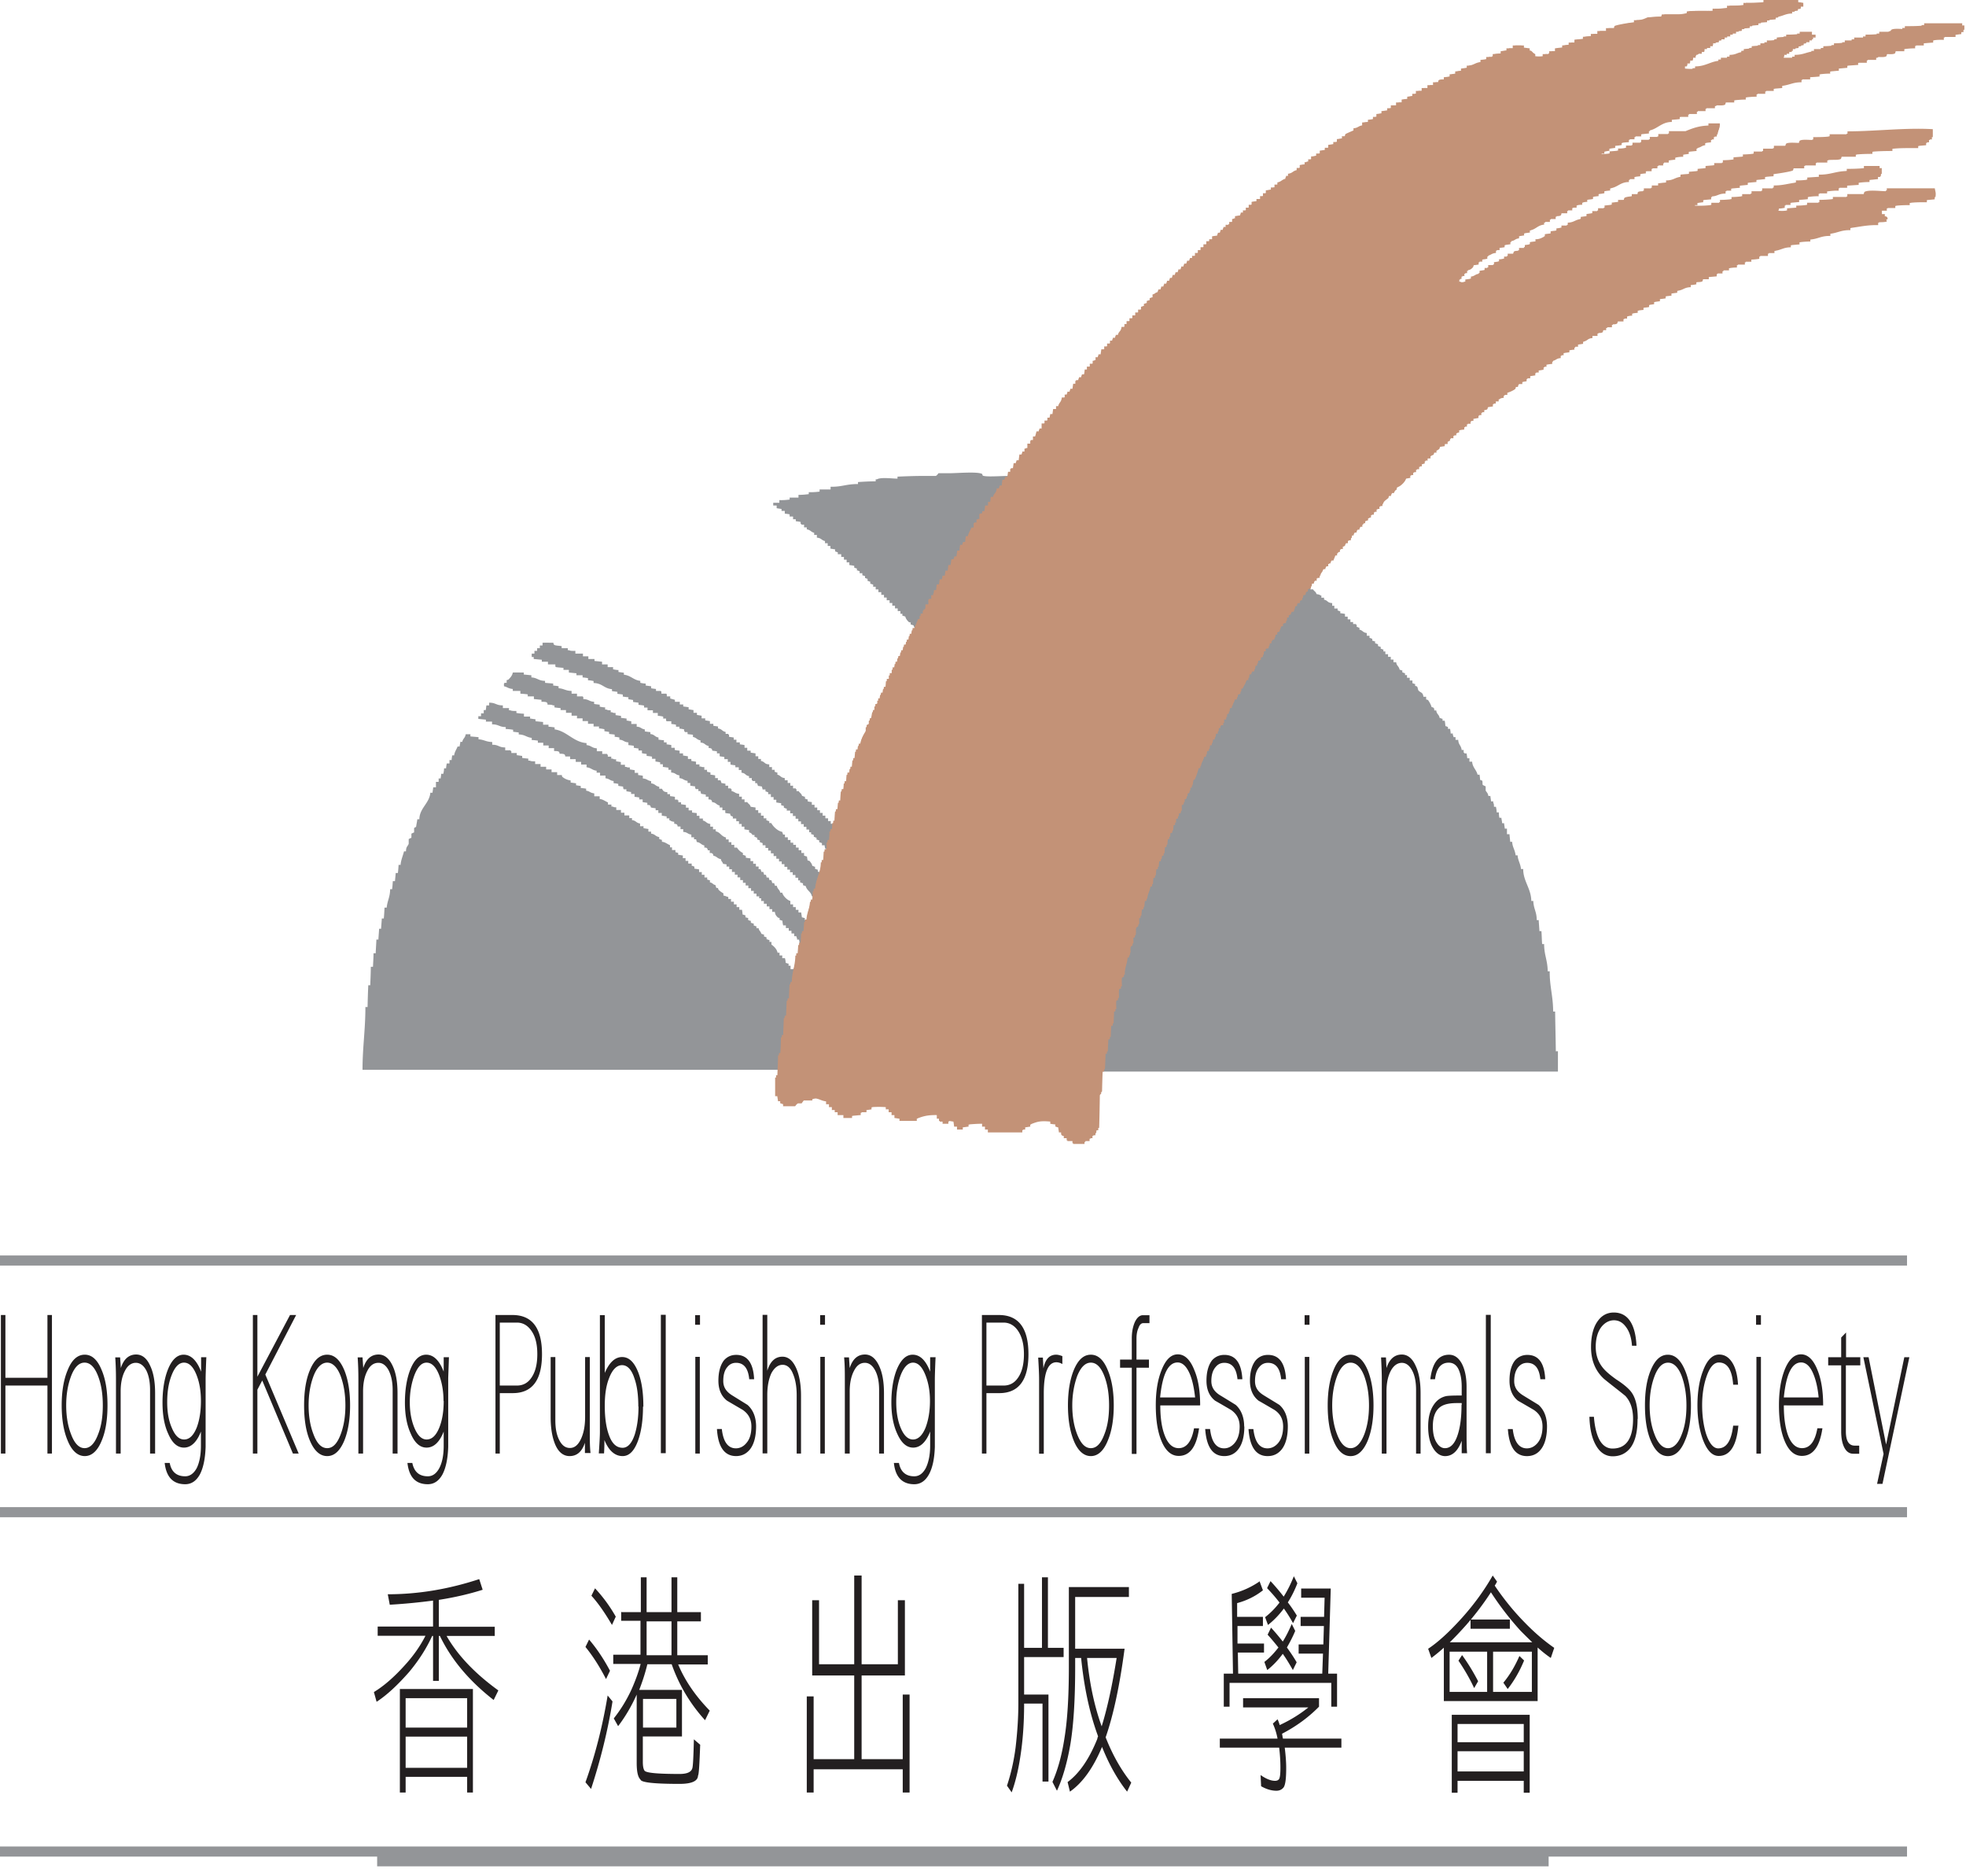
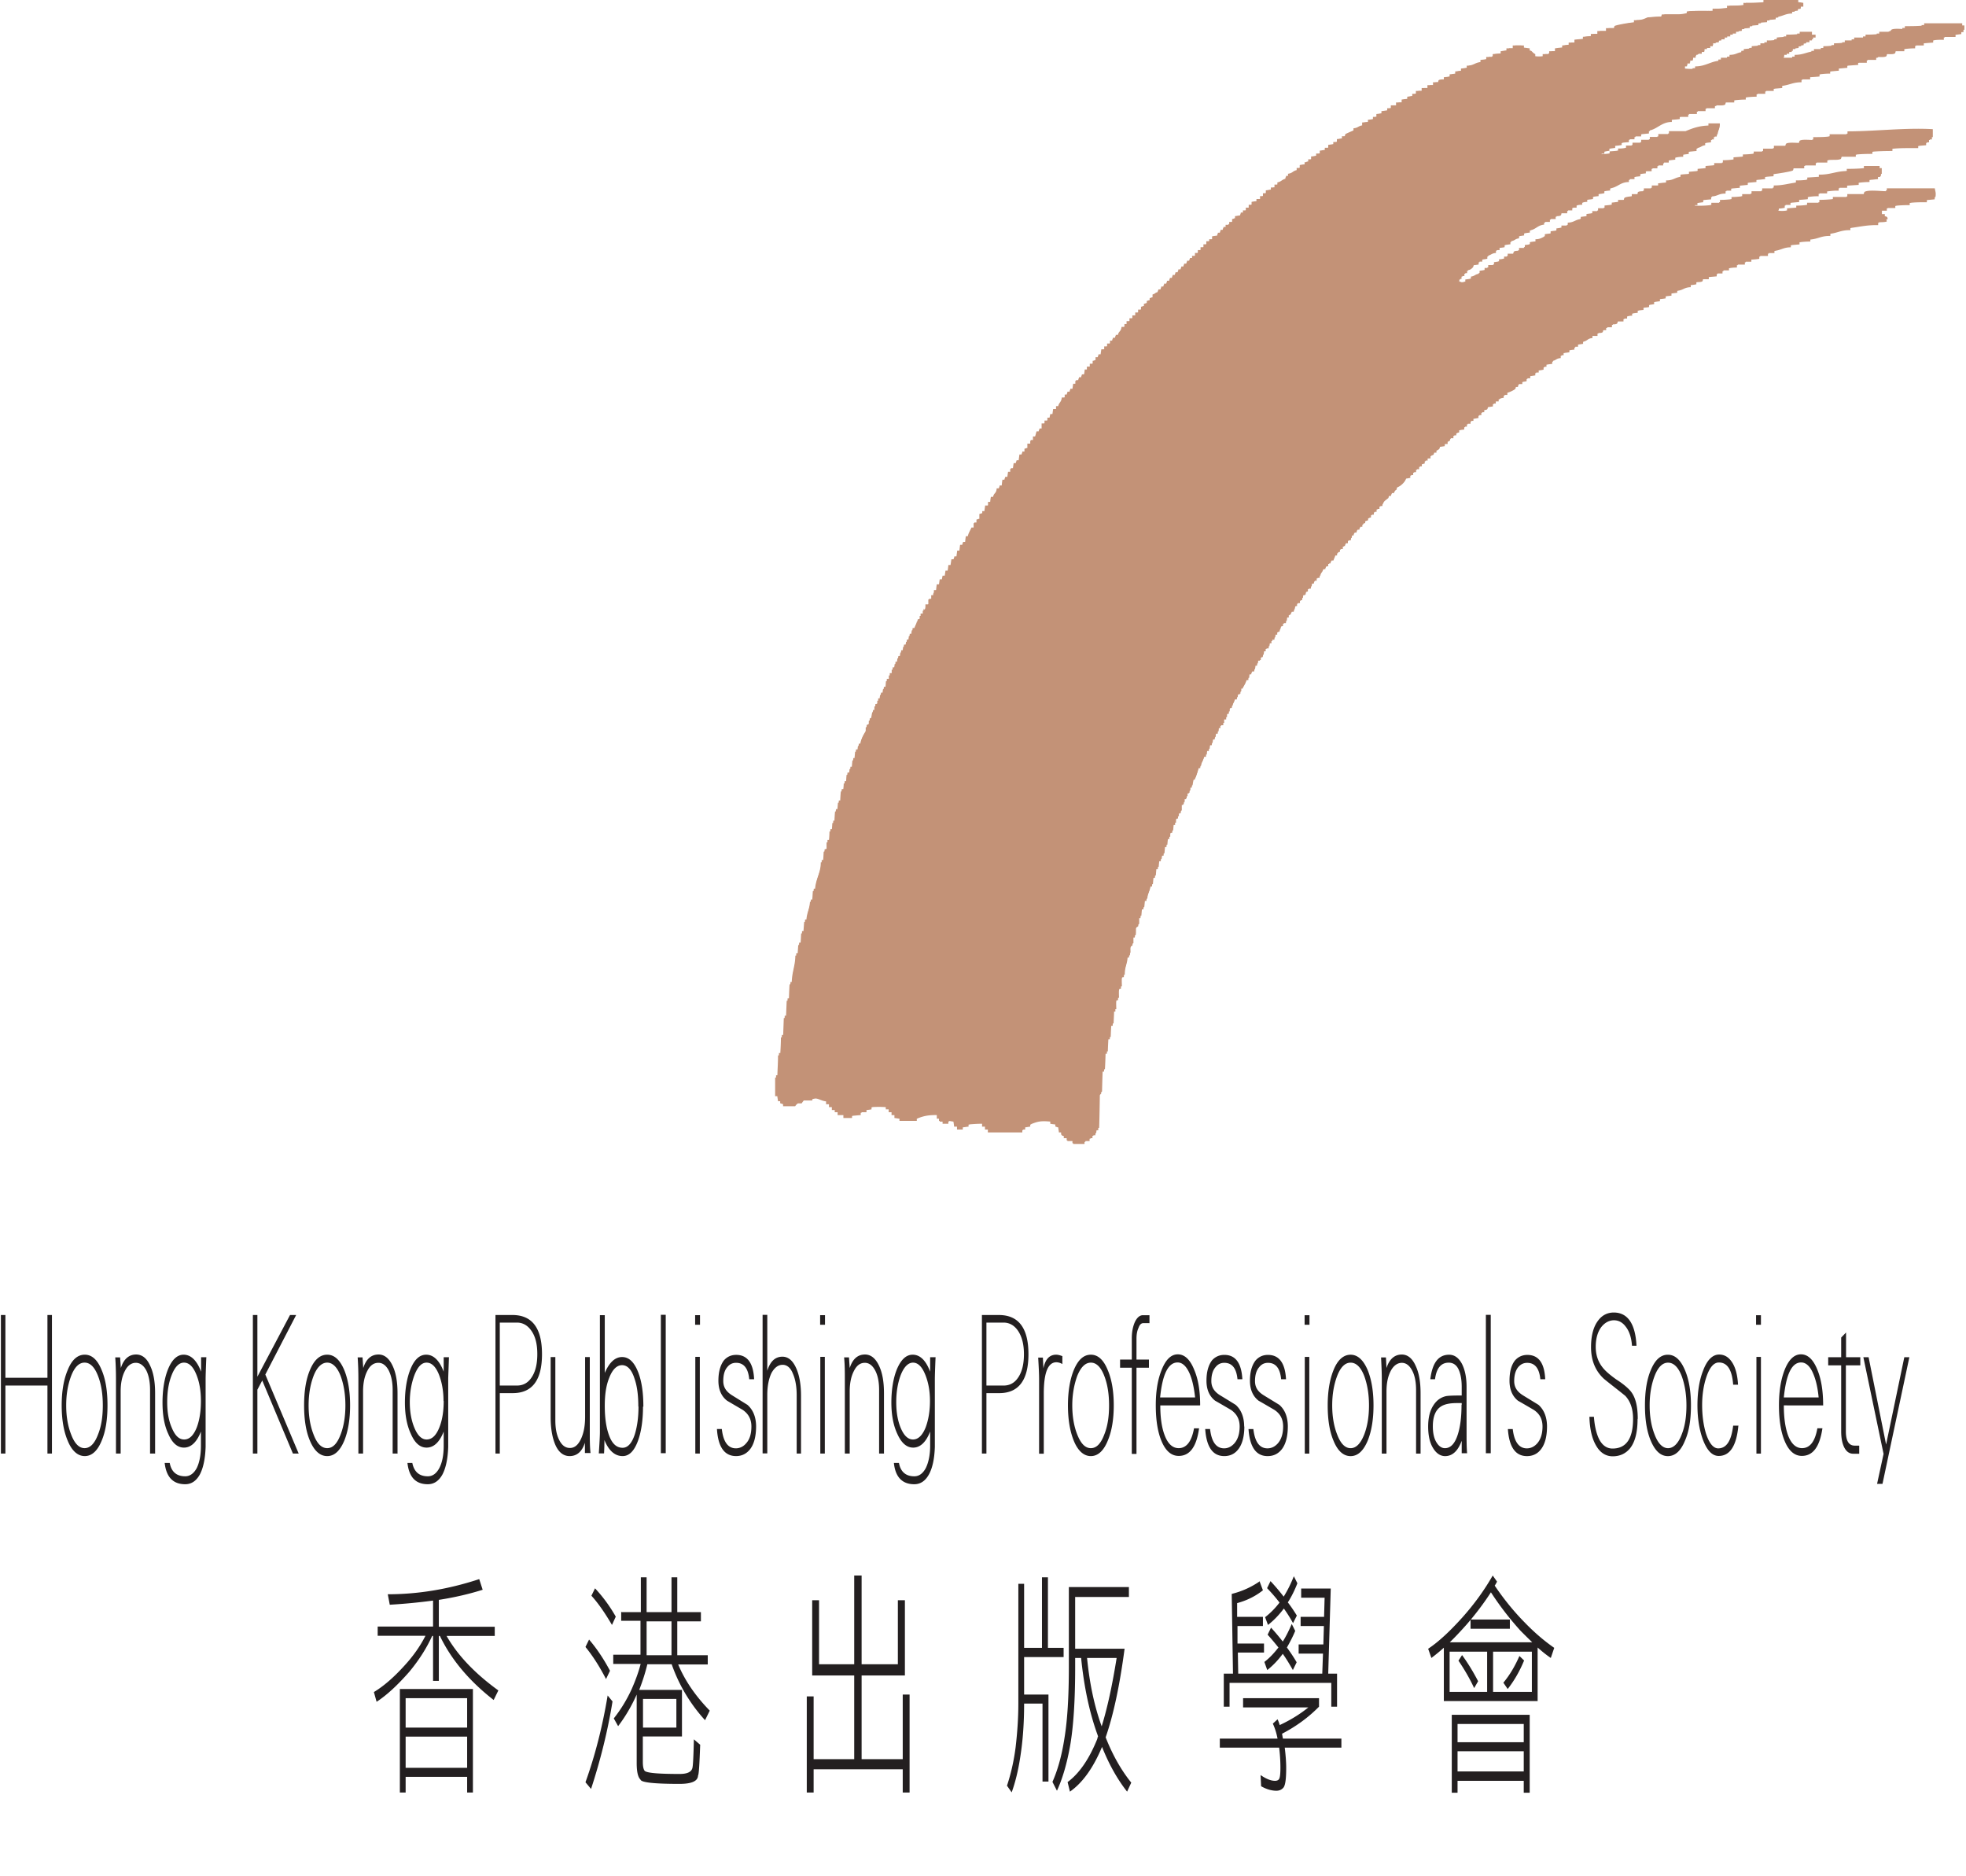
<svg xmlns="http://www.w3.org/2000/svg" width="109" height="104">
  <path fill="#231F20" d="m26.57 87.53.19.59c-.73.23-1.53.42-2.43.56v1.49h3.1v.51h-2.67c.61 1.07 1.57 2.08 2.87 3.02l-.26.53c-1.36-1.06-2.35-2.24-2.98-3.55h-.06v2.49h-.32v-2.49h-.05c-.31.68-.73 1.34-1.27 1.99-.64.73-1.24 1.29-1.81 1.66l-.15-.54c.53-.32 1.09-.8 1.68-1.45.5-.54.89-1.1 1.18-1.67h-2.65v-.51h3.07v-1.44c-.75.1-1.55.18-2.4.23l-.11-.58q2.52 0 5.07-.84m-.35 6.09v5.74h-.32v-.87h-3.41v.87h-.32v-5.74h4.06zm-3.73 2.14h3.41v-1.63h-3.41zm0 2.23h3.41v-1.73h-3.41zm10.17-7.11c.42.49.81 1.07 1.16 1.73l-.22.46c-.36-.7-.74-1.29-1.14-1.78zm1.03 3.1.27.33c-.26 1.61-.66 3.23-1.19 4.85l-.31-.37c.53-1.47.94-3.07 1.23-4.81m-.7-5.94c.42.45.81.97 1.15 1.57l-.21.46c-.37-.63-.74-1.18-1.14-1.62zm1.47 1.32h1.07v-1.93h.32v1.93h1.38v-1.93h.32v1.93h1.31v.51h-1.31v1.88h1.69v.51H37.6c.38.91.97 1.76 1.75 2.56l-.26.53a9 9 0 0 1-1.85-3.1h-1.35c-.11.46-.26.93-.45 1.42h2.37v2.58h-2.17v1.41q0 .345.09.48c.07.13.72.19 1.95.19.42 0 .66-.11.71-.34.03-.11.06-.64.08-1.58l.35.3c-.04 1.07-.07 1.64-.12 1.71-.01.31-.36.46-1.03.46q-2.115 0-2.16-.24c-.14-.13-.21-.43-.21-.92v-3.79c-.29.65-.64 1.24-1.03 1.75l-.24-.43q.585-.735.99-1.62c.22-.5.39-.97.5-1.4H34v-.51h1.51v-1.88h-1.07v-.51zm1.19 4.98v1.42h1.85v-1.59h-1.85zm.2-2.59h1.38v-1.88h-1.38zm13.93.5V88.7h.39v4.17h-2.4v4.64h2.28v-3.58h.38v5.43h-.38v-1.29h-4.94v1.29h-.38v-5.33h.38v3.48h2.25v-4.64h-2.33V88.7h.38v3.55h1.95v-4.92h.41v4.92zm6.68-4.46h.32v3.55h.99v-3.91h.33v3.91h.87v.51h-2.19v2.08h1.35v4.82h-.33v-4.32h-1.02c0 1.08-.07 2.05-.21 2.94-.12.8-.29 1.46-.48 1.98l-.26-.37c.21-.63.38-1.35.48-2.14.09-.78.15-1.58.15-2.41v-6.65zm6.13.17v.56h-2.98v2.87h2.74c-.27 2.04-.62 3.68-1.05 4.91.39.99.87 1.83 1.42 2.51l-.23.5c-.53-.67-1-1.5-1.39-2.48-.49 1.17-1.08 1.99-1.78 2.48l-.13-.53q.975-.72 1.65-2.4c0-.05.02-.09.04-.12-.01-.04-.02-.07-.03-.1-.45-1.24-.75-2.66-.91-4.26h-.33v.53c0 1.79-.09 3.21-.27 4.28-.18 1.03-.43 1.88-.74 2.55l-.25-.49c.29-.65.52-1.46.67-2.45.16-.98.24-2.28.24-3.92v-4.43h3.33zm-2.32 3.94c.14 1.43.41 2.69.81 3.79.32-1.03.59-2.29.83-3.79zm8.63 2.23h4.23v.47c-.58.59-1.26 1.09-2.05 1.5.02.1.03.19.05.27h3.24v.5h-3.14c.05.42.08.79.08 1.12 0 .57-.04.93-.14 1.08-.1.13-.24.19-.4.19-.27 0-.55-.08-.85-.25l-.03-.62c.3.21.57.32.8.32.1 0 .17-.03.21-.08.06-.06.09-.27.09-.64 0-.41-.03-.79-.07-1.12h-3.29v-.5h3.2c-.06-.32-.15-.59-.26-.83l.26-.24c.05.1.09.21.12.32.6-.28 1.12-.6 1.59-.98h-3.62v-.51zm.93-6.49.19.51c-.43.34-.91.57-1.43.71v.76h1.43v.51h-1.41v.97h1.47v.5h-1.45l.02 1.17h4.66l.04-1.11H72v-.51h1.37l.03-1.02h-1.29v-.51h1.3l.03-1.06h-1.3v-.51h1.64l-.14 4.72h.49v1.83h-.32v-1.32h-5.64v1.32h-.32v-1.83h.51l-.07-4.42c.56-.14 1.08-.37 1.57-.71m1.76 2.38.19.38c-.13.32-.29.62-.46.92.19.26.38.54.54.82l-.21.43c-.18-.32-.36-.62-.56-.9-.25.34-.53.64-.86.9l-.16-.45c.29-.22.54-.49.78-.8-.2-.25-.4-.49-.6-.71l.19-.39c.22.24.44.5.65.77.19-.3.35-.63.5-.98m.12-2.63.19.38c-.15.39-.33.75-.53 1.06.18.23.34.47.5.73l-.21.42q-.24-.435-.51-.81c-.27.36-.56.66-.88.91l-.16-.43c.31-.24.57-.51.8-.81-.22-.29-.45-.55-.69-.8l.19-.39c.25.27.5.56.73.86.22-.35.4-.72.56-1.12m11.03-.05.24.34c-.05.09-.09.17-.13.22.5.74 1.05 1.42 1.65 2.03.54.56 1.09 1.03 1.65 1.42l-.19.56c-.25-.17-.5-.37-.73-.58v2.97h-5.2v-2.96c-.24.22-.48.41-.69.57l-.18-.51c.56-.37 1.19-.95 1.9-1.74.67-.75 1.23-1.53 1.68-2.32m-2.39 3.7h4.58c-.22-.21-.43-.42-.64-.63-.6-.66-1.15-1.37-1.65-2.14-.38.59-.83 1.19-1.36 1.8-.33.37-.64.7-.92.97m-.01 2.75h2.08v-2.23h-2.08zm4.44 1.27v4.32h-.33v-.66h-3.67v.66h-.32v-4.32zm-4 1.52h3.67v-1.01h-3.67zm0 1.62h3.67v-1.12h-3.67zm.25-6.45c.3.41.6.89.89 1.45l-.22.38c-.24-.52-.53-1.02-.87-1.52zm.47-1.97h2.18v.51h-2.18zm1.25 4.01h2.15v-2.23h-2.15zm1.46-1.99.26.25c-.24.58-.54 1.11-.91 1.58l-.24-.35c.36-.43.65-.93.89-1.48M2.88 80.57h-.25V76.8H.3v3.77H.05v-7.68H.3v3.48h2.33v-3.48h.25zm3.08-2.67c0 .77-.1 1.43-.32 1.95-.23.57-.55.86-.94.86s-.72-.29-.95-.86c-.22-.52-.33-1.18-.33-1.95s.11-1.43.33-1.95c.23-.58.55-.86.95-.86s.71.29.94.86c.22.52.32 1.17.32 1.95m-.26 0c0-.61-.08-1.15-.26-1.62q-.285-.75-.75-.75t-.75.75q-.27.72-.27 1.62c0 .6.09 1.14.27 1.6.19.51.44.77.75.77s.56-.26.75-.77c.18-.45.26-.98.26-1.6m2.88 2.67h-.26v-3.52c0-.45-.07-.81-.21-1.09-.15-.28-.35-.42-.58-.42s-.45.14-.6.44c-.16.3-.24.68-.24 1.15v3.44h-.26v-4.13c0-.37-.01-.77-.04-1.2h.27l.04.59c.16-.5.45-.75.85-.75.33 0 .59.21.77.61.19.39.28.9.28 1.54v3.35zm2.86-5.35c-.03.69-.04 1.1-.04 1.21v3.77c-.02.65-.13 1.17-.32 1.53q-.3.54-.81.54c-.67 0-1.05-.39-1.14-1.18h.28c.09.49.38.74.86.74.26 0 .48-.16.64-.46.15-.31.23-.72.23-1.24v-.78c-.23.59-.55.89-.94.89-.36 0-.65-.25-.87-.76-.22-.47-.32-1.05-.32-1.74s.1-1.33.3-1.83c.22-.55.52-.82.87-.82.4 0 .73.31.97.94v-.8h.3zm-.3 2.44c0-.56-.08-1.04-.25-1.46-.18-.45-.41-.67-.69-.67s-.51.24-.69.71c-.17.44-.24.93-.24 1.48s.08 1.02.25 1.41c.18.44.4.66.69.66s.52-.22.7-.67c.15-.4.23-.89.23-1.47m5.42 2.92h-.32l-1.7-4.05-.27.51v3.54h-.25v-7.68h.25v3.42l1.81-3.42h.34l-1.71 3.3zm2.85-2.67c0 .77-.11 1.43-.32 1.95-.24.57-.55.86-.95.86s-.72-.29-.96-.86c-.22-.52-.32-1.18-.32-1.95s.1-1.43.32-1.95c.24-.58.56-.86.96-.86s.71.29.95.86c.21.52.32 1.17.32 1.95m-.26 0c0-.61-.09-1.15-.26-1.62-.19-.5-.45-.75-.75-.75s-.57.25-.76.75q-.27.72-.27 1.62c0 .6.09 1.14.27 1.6.19.51.44.77.76.77s.56-.26.75-.77c.17-.45.26-.98.26-1.6m2.87 2.67h-.25v-3.52c0-.45-.08-.81-.22-1.09q-.225-.42-.57-.42c-.25 0-.46.14-.61.44-.16.3-.24.68-.24 1.15v3.44h-.26v-4.13c0-.37-.01-.77-.04-1.2h.27l.04.59c.16-.5.44-.75.85-.75.32 0 .58.21.77.61.19.39.28.9.28 1.54v3.35zm2.87-5.35c-.02.69-.04 1.1-.04 1.21v3.77c-.02.65-.13 1.17-.32 1.53q-.3.54-.81.54c-.67 0-1.04-.39-1.13-1.18h.27c.1.49.38.74.86.74.27 0 .48-.16.64-.46.16-.31.24-.72.24-1.24v-.78c-.23.59-.55.89-.95.89-.36 0-.65-.25-.87-.76q-.33-.705-.33-1.74c0-.69.1-1.33.3-1.83.22-.55.51-.82.88-.82.4 0 .73.31.97.94v-.8h.3zm-.3 2.44c0-.56-.09-1.04-.25-1.46-.18-.45-.41-.67-.69-.67s-.5.24-.68.71c-.16.44-.25.93-.25 1.48s.09 1.02.25 1.41c.18.44.41.66.68.66.3 0 .53-.22.71-.67q.24-.6.24-1.47m5.45-2.59q0 2.16-1.62 2.16h-.72v3.35h-.24v-7.68h.94c1.09 0 1.64.72 1.64 2.17m-.26 0c0-.57-.11-1.01-.36-1.34-.2-.27-.46-.41-.77-.41h-.95v3.49h.95c.32 0 .58-.13.77-.39.24-.32.36-.76.36-1.35m2.94 5.48h-.3v-.57c-.16.49-.44.74-.85.74-.37 0-.66-.25-.84-.75-.14-.38-.21-.86-.21-1.41v-3.33h.26v3.51c0 .45.07.81.22 1.1s.34.43.59.43c.26 0 .46-.17.62-.52.15-.33.22-.73.22-1.21v-3.31h.26v4.14c0 .43 0 .82.04 1.18m2.91-2.57c0 .73-.09 1.36-.27 1.87-.21.58-.49.87-.86.87-.43 0-.77-.3-1.01-.89 0 .16 0 .41-.02.74h-.29c.04-.6.06-.98.06-1.18V72.9h.27v3.2c.25-.58.57-.88.96-.88s.68.29.9.86c.19.5.28 1.12.28 1.89m-.28 0c0-.61-.06-1.12-.21-1.55-.16-.51-.4-.75-.69-.75s-.54.24-.72.72c-.17.42-.24.94-.24 1.53 0 .67.08 1.21.23 1.62.17.48.42.71.76.71.29 0 .52-.26.68-.76.13-.43.2-.93.2-1.53m1.51-5.08h-.27v7.67h.27zm1.9.55h-.27v-.53h.27zm-.01 7.14h-.25v-5.36h.25zm3.12-1.51c0 .57-.12 1.01-.35 1.29-.2.24-.45.36-.76.36-.64 0-1-.5-1.06-1.5h.27c.08.71.34 1.07.78 1.07.22 0 .42-.1.57-.28.2-.22.29-.53.29-.93s-.16-.7-.48-.92l-.87-.51q-.48-.375-.48-1.11c0-.49.11-.87.31-1.13.18-.2.4-.3.68-.3.61 0 .95.45.99 1.35h-.27c-.06-.61-.3-.91-.73-.91-.19 0-.35.07-.48.23-.16.18-.23.44-.23.78s.16.58.47.78l.87.54c.32.28.48.69.48 1.21m2.5 1.49h-.25v-3.24c0-.47-.07-.87-.21-1.19-.13-.33-.33-.49-.57-.49s-.45.15-.62.46c-.15.32-.23.73-.23 1.21v3.24h-.26v-7.68h.26v3.1q.24-.78.84-.78c.32 0 .57.21.76.63q.27.6.27 1.53v3.2zm1.32-7.14h-.27v-.53h.27zm-.01 7.14h-.25v-5.36h.25zm3.27 0h-.26v-3.52c0-.45-.07-.81-.22-1.09q-.225-.42-.57-.42c-.25 0-.45.14-.6.44-.16.3-.24.68-.24 1.15v3.44h-.27v-4.13c0-.37 0-.77-.04-1.2h.27l.04.59c.16-.5.44-.75.85-.75.32 0 .58.21.77.61.19.39.28.9.28 1.54v3.35zm2.87-5.35c-.03.69-.04 1.1-.04 1.21v3.77c-.02.65-.13 1.17-.33 1.53q-.3.54-.81.54c-.66 0-1.05-.39-1.13-1.18h.28c.09.49.38.74.85.74.27 0 .48-.16.64-.46.15-.31.24-.72.24-1.24v-.78c-.23.59-.55.89-.94.89-.36 0-.65-.25-.88-.76q-.33-.705-.33-1.74c0-.69.1-1.33.3-1.83.23-.55.52-.82.88-.82.41 0 .73.31.97.94v-.8h.31zm-.31 2.44c0-.56-.09-1.04-.26-1.46-.18-.45-.41-.67-.68-.67s-.51.24-.69.71c-.16.44-.24.93-.24 1.48q0 .825.24 1.41.27.66.69.66c.28 0 .52-.22.7-.67.15-.4.24-.89.24-1.47m5.46-2.59q0 2.16-1.62 2.16h-.71v3.35h-.25v-7.68h.94c1.09 0 1.64.72 1.64 2.17m-.25 0c0-.57-.12-1.01-.36-1.34-.2-.27-.46-.41-.77-.41h-.95v3.49h.95c.32 0 .58-.13.77-.39.24-.32.36-.76.36-1.35m2.13.55a.66.66 0 0 0-.33-.1c-.47 0-.7.58-.7 1.74v3.33h-.26v-4.13c0-.29-.02-.69-.05-1.2h.26l.03.6c.1-.5.33-.76.71-.76.09 0 .21.03.34.08zm2.85 2.29c0 .77-.11 1.43-.33 1.95-.23.57-.55.86-.94.86s-.72-.29-.95-.86c-.21-.52-.32-1.18-.32-1.95s.11-1.43.32-1.95c.24-.58.55-.86.95-.86s.71.29.94.86q.33.78.33 1.95m-.26 0c0-.61-.08-1.15-.26-1.62q-.285-.75-.75-.75c-.31 0-.56.25-.76.75-.17.48-.27 1.02-.27 1.62s.09 1.14.27 1.6c.2.51.44.77.76.77s.56-.26.75-.77c.18-.45.26-.98.26-1.6m2.23-4.56h-.33q-.18 0-.27.27c-.08.17-.11.37-.11.6v1.15h.69v.45h-.69v4.78h-.26v-4.78h-.65v-.45h.65v-1.18c0-.35.06-.65.17-.9.12-.25.27-.38.45-.38h.36v.45zm2.8 4.56h-2.19c0 .69.08 1.23.24 1.65q.27.72.78.72c.43 0 .72-.37.85-1.1h.28c-.14 1.02-.51 1.53-1.13 1.53q-.615 0-.96-.84c-.21-.51-.31-1.17-.31-1.97 0-.75.1-1.39.31-1.92.23-.6.53-.9.91-.9s.69.29.92.88c.22.52.32 1.17.32 1.94m-.28-.43c-.06-.55-.16-1-.31-1.34q-.27-.6-.66-.6c-.52 0-.84.65-.97 1.94zm2.73 1.6c0 .57-.12 1.01-.35 1.29-.19.24-.45.36-.76.36-.64 0-.99-.5-1.06-1.5h.27c.08.71.34 1.07.78 1.07.22 0 .41-.1.57-.28.19-.22.29-.53.29-.93s-.16-.7-.48-.92c-.29-.17-.58-.34-.88-.51q-.48-.375-.48-1.11c0-.49.11-.87.31-1.13.18-.2.41-.3.68-.3.62 0 .95.45 1 1.35h-.27c-.06-.61-.3-.91-.73-.91-.19 0-.35.07-.48.23q-.24.27-.24.78c0 .34.16.58.47.78.3.18.59.36.88.54.31.28.47.69.47 1.21m2.42-.02c0 .57-.12 1.01-.35 1.29-.2.24-.45.36-.77.36-.64 0-.99-.5-1.06-1.5h.27c.08.71.34 1.07.78 1.07.23 0 .42-.1.58-.28.19-.22.29-.53.29-.93s-.15-.7-.48-.92c-.29-.17-.58-.34-.88-.51q-.48-.375-.48-1.11c0-.49.11-.87.32-1.13.18-.2.4-.3.68-.3.62 0 .95.45 1 1.35h-.27c-.06-.61-.3-.91-.73-.91-.19 0-.35.07-.48.23q-.24.27-.24.78c0 .34.15.58.47.78.29.18.59.36.88.54.32.28.47.69.47 1.21m1.2-5.65h-.27v-.53h.27zm-.01 7.14h-.25v-5.36h.25zm3.56-2.67c0 .77-.11 1.43-.32 1.95-.24.57-.55.86-.95.86s-.72-.29-.95-.86c-.22-.52-.32-1.18-.32-1.95s.11-1.43.32-1.95c.23-.58.56-.86.95-.86s.71.29.95.86c.21.52.32 1.17.32 1.95m-.25 0c0-.61-.09-1.15-.26-1.62-.19-.5-.45-.75-.76-.75q-.465 0-.75.75-.27.72-.27 1.62c0 .6.09 1.14.27 1.6.19.51.44.77.75.77s.56-.26.76-.77c.17-.45.26-.98.26-1.6m2.87 2.67h-.26v-3.52c0-.45-.07-.81-.22-1.09q-.225-.42-.57-.42c-.23 0-.45.14-.61.44s-.24.68-.24 1.15v3.44h-.26v-4.13c0-.37-.02-.77-.04-1.2h.27l.03.59c.16-.5.45-.75.85-.75.32 0 .58.21.76.61.19.39.28.9.28 1.54v3.35zm2.56-.02h-.29v-.69c-.21.57-.52.85-.92.85-.26 0-.49-.15-.67-.45-.18-.29-.27-.69-.27-1.19s.1-.89.3-1.19c.17-.26.39-.42.67-.49.12-.03.42-.04.89-.04v-.48c0-.43-.07-.76-.19-1-.12-.23-.3-.34-.53-.34-.43 0-.68.31-.76.92h-.26c.11-.91.45-1.36 1.04-1.36.29 0 .52.16.7.48.17.32.27.75.27 1.3v2.49c0 .46 0 .85.03 1.2m-.3-2.69v-.1h-.28c-.38 0-.65.06-.84.17-.32.19-.48.56-.48 1.12 0 .36.06.65.19.87s.29.34.48.34q.48 0 .72-.78c.13-.41.2-.95.2-1.62m1.62-4.99h-.27v7.67h.27zm3.12 6.18c0 .57-.12 1.01-.35 1.29-.19.24-.45.36-.76.36-.64 0-.99-.5-1.06-1.5h.27c.08.71.35 1.07.78 1.07.23 0 .42-.1.58-.28.19-.22.29-.53.29-.93s-.15-.7-.48-.92c-.29-.17-.58-.34-.88-.51-.31-.25-.47-.62-.47-1.11s.1-.87.31-1.13c.18-.2.41-.3.68-.3q.93 0 .99 1.35h-.27c-.06-.61-.3-.91-.73-.91-.19 0-.35.07-.49.23-.15.18-.23.44-.23.78s.16.58.47.78c.29.18.59.36.88.54.31.28.47.69.47 1.21m5.02-.43c0 .74-.14 1.28-.42 1.63-.24.29-.56.44-.96.44-.37 0-.68-.19-.9-.56-.24-.39-.37-.93-.39-1.63h.25c.04.55.15.99.32 1.3.18.31.42.46.71.46q1.14 0 1.14-1.65c0-.55-.15-.97-.43-1.27-.39-.32-.79-.62-1.18-.94-.49-.45-.72-1.04-.72-1.76 0-.63.13-1.13.39-1.47.22-.3.52-.45.87-.45.77 0 1.2.62 1.26 1.84h-.25c-.03-.45-.15-.81-.35-1.06-.18-.24-.4-.35-.65-.35s-.49.12-.68.35c-.21.26-.33.64-.33 1.12 0 .43.12.81.37 1.13.16.21.42.43.77.68.36.23.61.44.77.62.29.33.42.85.42 1.56m2.95-.74c0 .77-.1 1.43-.33 1.95-.23.57-.55.86-.95.86s-.71-.29-.95-.86c-.22-.52-.32-1.18-.32-1.95s.1-1.43.32-1.95c.24-.58.55-.86.95-.86s.71.29.95.86q.33.78.33 1.95m-.25 0c0-.61-.09-1.15-.26-1.62-.19-.5-.45-.75-.76-.75q-.465 0-.75.75-.27.72-.27 1.62c0 .6.09 1.14.27 1.6.19.51.45.77.75.77s.57-.26.76-.77c.18-.45.26-.98.26-1.6m2.88 1.11c-.1 1.13-.47 1.69-1.09 1.69-.36 0-.65-.3-.88-.91-.2-.55-.3-1.19-.3-1.9s.1-1.38.31-1.91c.22-.6.53-.9.89-.9.3 0 .53.14.72.43s.3.7.33 1.24h-.27c-.06-.82-.32-1.23-.79-1.23-.28 0-.51.26-.69.79-.16.47-.24 1-.24 1.57s.07 1.1.21 1.57c.18.55.41.83.68.83.46 0 .73-.42.83-1.26h.27zm1.25-5.58h-.27v-.53h.27zm0 7.14h-.25v-5.36h.25zm3.46-2.67H98.9c0 .69.08 1.23.23 1.65q.27.72.78.72c.44 0 .72-.37.85-1.1h.28c-.15 1.02-.52 1.53-1.14 1.53q-.615 0-.96-.84c-.21-.51-.31-1.17-.31-1.97q0-1.125.3-1.92c.23-.6.54-.9.92-.9s.69.29.92.88c.21.52.31 1.17.31 1.94m-.25-.43c-.05-.55-.16-1-.31-1.34-.17-.4-.4-.6-.66-.6-.52 0-.83.65-.96 1.94zm2.3-1.78h-.79v3.66c0 .52.16.79.49.79h.25v.45h-.33c-.21 0-.37-.11-.49-.33-.12-.23-.18-.53-.18-.91v-3.66h-.72v-.45h.72v-1.09l.27-.28v1.37h.79v.45zm2.73-.45-1.49 7.02h-.3l.36-1.66-1.12-5.36h.29l.97 4.84 1.01-4.84z" />
-   <path fill="#939598" fill-rule="evenodd" d="M54.49 26.38s-.02-.07-.04-.11c-.24-.14-1.4-.04-1.78-.04h-.64s-.08.13-.15.15h-.65c-.5 0-1.03.02-1.47.04v.11c-.3 0-.93-.09-1.14.04h-.07v.11c-.34 0-.69.02-.98.04v.11c-.68 0-.87.16-1.52.15v.15h-.61v.12c-.17.02-.38.04-.6.03v.11c-.17.02-.35.04-.57.04v.15h-.49v.11c-.16.02-.36.04-.57.03v.15h-.34v.15h.19v.15c.08.01.18.03.27.04v.11h.18v.15c.09.01.18.02.27.04v.12h.19v.15h.15v.11c.09.01.17.02.27.04v.11h.04v.04h.15v.15h.15v.11c.23.04.22.15.41.19v.12h.15v.15c.27.03.24.14.45.19v.12h.15v.15h.15v.15c.09.01.18.03.26.04v.12h.04s.04.03.11.04v.11h.19v.15h.15v.15h.15v.15h.15v.15c.08.01.17.02.27.04v.11h.04s.03.03.11.04v.11h.04s.04.02.11.04v.11h.15v.12h.03s.03.02.12.04v.11h.03s.04.03.11.04v.12h.04s.03.03.11.04v.12h.04s.04.02.12.04v.12h.14v.15h.15v.15h.16v.15h.15v.15h.15v.15h.16v.15h.15v.15h.15v.15h.15v.15h.15v.15h.11v.11h.04s.04.02.12.04c.03.13.11.22.19.3.04.03.04.02.11.03v.12h.04s.04.02.12.04c.05.2.16.17.19.41h.12c.04-.35.27-.39.3-.76h.15c.01-.1.02-.2.04-.3h.11c0-.1.02-.2.04-.3h.11c0-.09.02-.18.04-.27h.11c.02-.26.13-.21.15-.49h.15v-.26h.15c.02-.1.03-.2.04-.3h.11v-.15h.15v-.3h.11c.07-.17.17-.26.19-.45h.11v-.04h.04v-.27h.15c.03-.25.12-.23.15-.46h.12c0-.09.02-.18.03-.27h.11v-.04h.04v-.15h.12c0-.09.02-.17.04-.27h.11c.03-.22.13-.24.15-.45h.15c.01-.1.03-.2.04-.3h.11v-.15h.15c0-.1 0-.14.04-.19v-.08h.11v-.19h.15c0-.1 0-.14.04-.19v-.08h.11v-.19h.15c.02-.09.03-.18.04-.26h.12v-.19h.15c.02-.08.03-.17.04-.26h.12v-.19h.15c.01-.09.02-.17.04-.27h.12v-.15h.11v-.04s.02-.03.04-.11h.12c.01-.05.04-.15.08-.19v-.11c-.35-.07-1.53.07-1.78-.04M86.26 58.3c-.01-.74-.03-1.49-.04-2.23h-.11c0-.85-.2-1.41-.19-2.23h-.11c-.01-.62-.2-.91-.2-1.51h-.11c-.02-.24-.02-.48-.04-.72h-.11c-.01-.21-.03-.4-.04-.61h-.11c0-.47-.17-.6-.19-1.06h-.11c-.01-.69-.45-1.09-.45-1.77h-.12c-.04-.33-.17-.46-.19-.76h-.11c-.04-.33-.18-.45-.19-.75h-.11c-.01-.14-.03-.28-.04-.42h-.14v-.31h-.12c-.01-.1-.03-.2-.04-.3h-.11c0-.1-.03-.2-.04-.3h-.11q-.03-.15-.03-.3h-.12c0-.11-.02-.2-.04-.31h-.11c0-.1 0-.17-.04-.22v-.08h-.12c-.01-.1-.03-.2-.04-.3h-.11c-.03-.18-.1-.2-.15-.3v-.23c-.05-.03-.11-.05-.16-.08-.03-.07 0-.17-.03-.23-.04-.03-.03-.03-.11-.04-.02-.1-.02-.21-.04-.3h-.11c-.06-.27-.28-.4-.3-.72h-.15v-.19h-.12c-.01-.09-.02-.17-.04-.27h-.12v-.04h-.04v-.15h-.11c-.04-.28-.18-.28-.19-.56h-.15v-.15h-.11c-.02-.08-.01-.08-.04-.12v-.08h-.12c0-.09-.02-.17-.03-.26h-.12v-.11h-.03s-.03-.03-.11-.04c-.01-.1-.02-.2-.04-.3h-.12v-.11h-.04s-.04-.03-.12-.04c-.04-.22-.16-.19-.19-.42h-.11c0-.08 0-.1-.04-.15-.04-.02-.04-.02-.11-.04-.03-.13-.12-.28-.19-.38-.04-.03-.04-.02-.11-.04v-.15h-.15c-.03-.25-.14-.21-.27-.34-.04-.05-.04-.17-.08-.22-.04-.03-.03-.02-.11-.04v-.11h-.04s-.03-.02-.11-.04v-.15h-.15v-.15h-.15v-.15h-.11v-.11h-.04s-.03-.02-.11-.04v-.11h-.04s-.04-.02-.11-.04c-.05-.22-.16-.19-.19-.41h-.15v-.15h-.15v-.15h-.15v-.15h-.15v-.15h-.11V36h-.04s-.04-.03-.11-.04v-.11h-.04s-.04-.02-.11-.04v-.11h-.04s-.03-.02-.12-.04v-.11h-.04s-.03-.02-.12-.04v-.11h-.04s-.03-.03-.11-.04v-.12h-.15v-.15c-.23-.03-.21-.14-.41-.19v-.11h-.04s-.03-.03-.11-.04v-.12h-.04v-.04h-.16v-.11h-.15v-.15h-.15v-.15h-.15v-.15c-.09-.02-.18-.03-.26-.04v-.11h-.04s-.04-.03-.11-.04v-.11h-.18v-.15h-.12v-.15c-.29-.02-.22-.14-.45-.19v-.11h-.15v-.12h-.04c-.06-.05-.12-.06-.23-.08-.04-.15-.12-.14-.19-.26h-.15v-.15h-.3v.15h-.15c0 .09-.03.17-.04.26h-.11c0 .06-.03.13-.04.19h-.12v.15h-.15v.15h-.15c-.02.25-.13.23-.15.45h-.15v.15h-.15c-.03.24-.12.23-.15.45h-.11v.11h-.03s-.04.02-.12.04c-.01.09-.02.18-.04.26h-.11v.04s-.03.03-.04.11h-.12c-.02.25-.12.25-.15.45h-.15c-.01.09-.03.18-.04.27h-.11c-.02.06-.03.13-.04.19h-.11v.15h-.15v.3h-.15v.15h-.15v.26h-.15c-.02.1-.02.2-.04.3h-.12v.15h-.12c-.04.09-.06.18-.07.3h-.12v.15h-.11c-.02.05-.04.21-.08.26-.04.03-.03.02-.11.04 0 .1 0 .14-.04.19v.08h-.11v.19h-.12c0 .09-.02.18-.03.27h-.11c-.03.27-.16.24-.19.49h-.12c0 .1-.02.2-.04.3h-.11c-.02.09-.03.18-.04.27h-.12c-.01.1-.02.2-.04.3h-.11v.15h-.04s-.03.02-.11.04v.26h-.15c-.01.1-.03.2-.04.3h-.11c-.01.1-.03.2-.04.3h-.11c0 .09 0 .14-.04.19v.07h-.12c0 .1 0 .17-.04.23v.07h-.11c0 .1-.02.2-.03.3h-.11c-.04.58-.6.92-.61 1.52h-.11v.04h-.04v.26h-.11c-.03.33-.18.39-.19.72h-.12c-.01.1-.03.2-.04.3h-.11l-.03.34h-.12c-.03.32-.15.43-.19.72h-.11c-.02.14-.03.28-.04.42h-.12c0 .12-.02.23-.04.34h-.11c-.01.14-.02.28-.04.42h-.11c-.02.11-.03.23-.04.34h-.11c-.01.14-.03.27-.04.41h-.11c0 .13.01.27-.04.34v.07h-.11v.34h-.15c-.02.15-.03.3-.04.45h-.11c0 .16-.03.3-.04.45h-.11c-.01.14-.03.28-.04.42-.04.01-.07.03-.11.04-.02.14-.03.28-.04.42-.04.01-.08.02-.11.04v.3c-.02.07-.13.1-.15.15v.3c-.06.17-.15.28-.15.57h-.11c-.02.42-.19.59-.19 1.02h-.11c-.02.45-.19.62-.19 1.06h-.12c-.01.2-.02.4-.04.6h-.11c-.01.21-.02.4-.04.61h-.11c-.01.2-.03.4-.04.6h-.11c-.02.24-.03.48-.04.72h-.11c-.01.25-.03.5-.04.76h-.11c-.01.25-.03.5-.04.76h-.11c0 .32-.02.64-.04.91h-.11v.64h25.67v-1.13h-.11zM46.21 45.66h-.15v-.15h-.15v-.15h-.15v-.15h-.15v-.15h-.15v-.15h-.15v-.15h-.15v-.15h-.15v-.15c-.08-.01-.15-.02-.23-.04v-.11h-.04s-.04-.02-.11-.04v-.11h-.05s-.03-.03-.11-.04c-.04-.15-.12-.15-.19-.27h-.12v-.11h-.04v-.04h-.15v-.15h-.15v-.15h-.15v-.15h-.16v-.12c-.25-.03-.21-.14-.41-.19v-.12h-.04s-.04-.02-.11-.04v-.11h-.15v-.15h-.15v-.15c-.29-.01-.22-.14-.46-.19v-.11h-.15v-.15h-.15v-.16l-.27-.04v-.11h-.19v-.16h-.15v-.15c-.09-.02-.18-.03-.26-.04v-.11h-.19V41h-.15v-.12l-.26-.04v-.12h-.04v-.04h-.15v-.11c-.22-.04-.18-.16-.42-.19v-.11l-.26-.04v-.11h-.19v-.15c-.08-.01-.18-.03-.26-.04v-.11h-.2v-.15c-.09-.01-.18-.03-.26-.04v-.12h-.19v-.15c-.09-.01-.18-.03-.27-.04v-.12l-.3-.04v-.11h-.19v-.15h-.27v-.11c-.08-.02-.18-.05-.26-.07v-.12h-.19v-.11l-.03-.04h-.27v-.11l-.04-.04h-.26v-.11c-.08-.01-.18-.02-.27-.04v-.11l-.3-.04v-.11c-.1 0-.2-.02-.3-.04v-.11c-.38-.04-.52-.3-.91-.34v-.11c-.1-.01-.2-.03-.3-.04v-.11c-.1 0-.2-.02-.3-.04v-.12h-.3v-.15h-.31v-.15c-.13-.01-.27-.03-.42-.04v-.11h-.34v-.15h-.3v-.15h-.42v-.15c-.12 0-.27.01-.35-.04h-.07v-.11h-.34v-.11c-.09-.03-.34-.02-.42-.08-.03-.04-.03-.04-.04-.11-.27 0-.38-.01-.6 0v.15h-.15v.15h-.15v.15h-.15v.15h-.15v.19h.11v.11c.15.01.3.03.45.04v.11h.34v.15h.41v.12l.04.03c.14.02.28.03.41.04v.11h.3v.15c.14.01.27.03.42.04v.11h.34v.12c.1.01.2.02.3.04v.12c.1 0 .21.02.31.04v.11c.49.01.58.31 1.02.34v.11l.3.04v.11c.1.01.2.02.3.04v.11c.11.02.2.03.31.04v.11c.08.01.18.03.26.04v.11l.3.04v.12c.11.01.2.02.31.04v.11h.19v.15h.3v.15h.27v.16c.1 0 .2.02.3.04v.11h.16v.11l.03.04h.26v.15c.09.01.18.02.26.04v.11h.19v.11c.09 0 .17.02.26.04v.11h.04v.04h.15v.11c.1.02.21.02.3.04v.12c.21.04.2.15.42.19v.12c.26.02.22.14.45.19v.11c.1.01.11.01.16.04.03.04.03.04.04.11.09.01.18.02.26.04v.11h.15v.16l.26.04v.12h.19v.15h.15v.15c.09.02.18.03.27.04v.11h.19v.15h.15v.15c.25.03.19.15.42.19v.11h.15v.12h.04v.04h.15v.12h.11v.04s.03.03.04.11c.07.01.15.02.23.04v.04s.02.04.03.12h.16v.11h.03s.03.02.12.04v.11h.15v.16h.15v.15h.15v.15c.08.01.18.03.27.04v.12h.04s.03.02.11.03v.11h.04s.03.03.12.04v.11h.19v.15h.15v.15h.15v.15h.15v.15h.15v.15h.15v.15h.15v.15h.15v.15h.11v.11h.04s.04.02.11.04v.11h.04s.03.03.11.04v.11h.04s.03.02.11.04v.11h.04s.03.02.11.04v.12h.15c0 .1.02.13.04.19h.26c.01-.16.02-.31.04-.46h.11c.01-.19.03-.37.04-.57h.11v-.19h-.15v-.15zm-.72 2.69h-.04s-.02-.02-.11-.04v-.11h-.04s-.04-.02-.11-.04v-.12h-.04s-.03-.03-.11-.04c-.03-.13-.08-.18-.15-.27-.04-.03-.04-.02-.11-.03-.02-.08-.03-.15-.04-.23h-.04s-.04-.02-.12-.04v-.15h-.15v-.15h-.15v-.15h-.15v-.15h-.15v-.12h-.15v-.15h-.15v-.15h-.16v-.15h-.11v-.04s-.02-.03-.04-.11c-.25-.04-.51-.3-.61-.49h-.11v-.11h-.04s-.04-.02-.12-.04v-.11h-.15v-.15h-.15v-.15h-.15v-.15h-.15v-.15l-.27-.04c-.04-.15-.12-.14-.19-.26h-.15v-.15h-.15v-.15h-.15V44c-.23-.02-.23-.11-.42-.15v-.11h-.04v-.04h-.15v-.15h-.15v-.11c-.08-.01-.16-.03-.23-.04v-.04s-.02-.04-.04-.11h-.15v-.12h-.15v-.15c-.09-.02-.17-.03-.26-.04v-.12l-.19-.04v-.11h-.15v-.15c-.09 0-.14 0-.19-.03h-.08v-.12h-.19v-.15c-.09-.01-.17-.03-.26-.04v-.11h-.19v-.15c-.09-.01-.18-.03-.27-.04v-.12h-.19v-.15c-.09-.01-.17-.02-.27-.04v-.12h-.19v-.15c-.08-.02-.18-.03-.26-.04v-.11h-.15v-.12c-.1 0-.2-.02-.3-.03v-.12c-.23-.04-.21-.17-.45-.19v-.11a3 3 0 0 1-.31-.04v-.11c-.22-.03-.2-.14-.45-.15v-.15H35v-.15c-.08-.01-.17-.03-.26-.04v-.11l-.31-.04v-.11c-.1-.01-.2-.03-.3-.04v-.12c-.09 0-.14 0-.19-.04h-.08v-.11c-.11 0-.17 0-.23-.04h-.08v-.12c-.1 0-.2-.02-.3-.04v-.11c-.1-.01-.2-.02-.31-.04v-.12c-.3-.02-.28-.14-.6-.15v-.11l-.04-.04h-.31v-.15h-.3v-.15c-.35-.01-.41-.13-.72-.15v-.11c-.1-.02-.2-.03-.3-.04v-.11l-.45-.04v-.11c-.37 0-.42-.17-.76-.19v-.12c-.14-.01-.28-.03-.42-.04v-.11c-.27 0-.38-.01-.61 0-.03.17-.13.27-.23.38-.04.03-.04.02-.11.04v.15h-.11l-.04.04v.15c.19.04.24.13.49.15v.11h.42v.15c.14.01.28.02.41.04v.11h.34v.15c.14.01.28.03.42.04v.11c.12 0 .24 0 .3.04.03.04.03.04.04.12.12 0 .24 0 .3.04h.08v.11c.12.02.22.03.34.04v.11h.3v.15h.31v.16h.3v.15h.31v.15h.3v.15h.31v.15h.3v.11c.1 0 .2.02.3.04v.11l.26.04v.11c.1.02.21.02.31.04v.12c.09.01.18.02.26.04V41c.26.02.23.13.5.15v.15c.1.01.2.02.3.04v.11c.08.01.17.03.26.04v.11h.19v.15c.09.02.17.03.26.04v.11c.1.01.21.02.3.04v.12h.19v.15c.09.01.18.03.26.04v.11h.15v.15c.11.01.2.03.31.04v.12h.15v.15c.27.02.22.12.46.16v.15c.24.03.23.13.45.15v.12h.15v.15l.27.04v.11h.03v.04h.15v.11h.12v.04s.02.04.03.11c.09.01.18.03.26.04v.12h.15v.15c.1.01.11 0 .16.04.03.04.03.04.04.11.25.03.21.14.42.19v.11h.15v.15h.16v.15c.08.02.17.03.27.04.03.14.02.11.15.16v.11h.19v.15h.15v.15h.15v.15h.15v.15c.08.01.18.03.26.04v.12c.11.05.13.05.19.15h.11v.11h.04s.04.03.11.04v.11h.04s.03.02.11.04v.11h.04s.03.02.11.04v.12h.16V47h.15v.15h.15v.15h.15v.15h.15v.15h.15v.15h.15v.15h.15v.15h.16v.15h.15v.15h.15v.15h.15v.15h.15v.15h.11v.12h.04s.03.02.12.04v.11h.03s.04.03.12.04c.06.26.29.3.34.57.08.01.18.02.26.04.01-.46.19-.58.19-1.02h.11v-.23h-.11v-.12zm-.72 2.76s-.03-.03-.04-.11h-.11v-.12h-.05s-.03-.02-.11-.03c-.01-.09-.03-.18-.04-.27h-.15v-.15h-.15v-.15h-.15v-.15h-.15v-.19c-.17-.04-.41-.28-.45-.46h-.11c-.04-.19-.15-.17-.19-.38h-.11v-.04s-.02-.04-.04-.11h-.11v-.04s-.02-.04-.04-.12h-.11v-.03s-.02-.04-.04-.12h-.12v-.04s-.02-.04-.03-.11h-.11v-.04s-.02-.04-.04-.12h-.11v-.04s-.02-.03-.04-.11h-.11v-.15h-.15v-.15h-.15v-.15h-.15v-.15c-.09-.01-.17-.02-.26-.04v-.11h-.04s-.03-.03-.12-.04v-.11a.74.74 0 0 1-.33-.3h-.15v-.15h-.16v-.15h-.15v-.15h-.15v-.11c-.27-.06-.31-.29-.57-.34v-.11h-.15v-.15h-.15v-.15c-.23-.03-.21-.14-.41-.19v-.11h-.19v-.15h-.15v-.15l-.26-.03v-.12h-.19v-.15h-.15v-.15c-.09-.01-.18-.03-.27-.04v-.11h-.15v-.11h-.04v-.04h-.15v-.15c-.09-.02-.18-.03-.27-.04v-.11H37v-.11c-.19-.01-.23-.06-.3-.19h-.15v-.11c-.23-.04-.21-.16-.45-.19v-.12c-.23-.04-.21-.13-.46-.15V43c-.09-.02-.18-.03-.26-.04v-.12h-.19v-.15c-.09-.01-.18-.03-.27-.04v-.11c-.09 0-.15 0-.19-.03h-.08v-.12h-.23v-.15c-.08-.01-.17-.03-.26-.04v-.11c-.09 0-.14 0-.19-.04h-.08v-.11h-.19v-.11h-.04v-.04h-.27v-.15h-.3v-.16c-.29-.02-.29-.15-.57-.18v-.11c-.72-.05-1.1-.67-1.77-.76v-.11c-.12-.02-.23-.03-.34-.04v-.11h-.3v-.15c-.14-.01-.27-.03-.42-.04v-.11c-.1-.01-.2-.03-.3-.04v-.11h-.34v-.16c-.14 0-.28-.02-.42-.04v-.11c-.13 0-.27 0-.34-.04h-.07v-.12h-.34v-.15c-.39 0-.38-.15-.76-.15v.15h-.15c-.02.09-.02.18-.04.26h-.11v.18h-.15v.16h-.15v.15c.13.01.28.03.42.04V40h.34v.15c.38 0 .39.15.76.15v.11c.14 0 .28.02.41.04v.11l.31.04v.11c.36.01.4.15.72.19v.12c.12 0 .23.02.34.03v.12h.3v.15h.3v.15h.3v.16c.11 0 .21 0 .27.04.03.04.02.04.04.11.11 0 .21 0 .27.04.03.04.03.03.04.11h.27v.15h.31v.15h.3v.15h.3v.15c.27.03.3.16.56.19v.11h.19v.16h.3v.15c.25.03.23.13.45.15v.12c.09.01.18.02.26.04v.11l.27.04v.11h.03v.04h.15v.11l.26.04v.11h.19v.16c.08 0 .17.02.26.03v.11h.19v.15l.26.04v.12c.09 0 .11 0 .16.03.02.05.02.04.04.11.09.02.18.03.26.04v.11h.15v.15h.19v.15c.09.01.18.03.27.04v.11h.15v.11h.04c.06.05.12.07.23.08v.11c.09.01.11.01.15.04.03.04.03.04.04.11h.16v.15h.15v.15c.25.02.23.12.45.15v.15h.15v.11h.12v.04s.02.04.03.11c.24.04.22.15.42.19v.12c.09 0 .11 0 .15.04.03.04.03.03.04.11h.11v.15c.1 0 .11 0 .16.04.03.04.03.03.04.11.21.04.2.15.42.19.03.16.07.11.12.26l.19.03v.12h.15v.15h.15v.15h.16v.15h.15v.15h.15v.15h.15v.15h.15v.15h.15v.15h.15v.15h.15v.15h.15v.15h.15v.11h.11v.15h.15v.15h.16v.15h.15v.15h.15v.15h.15c.02.17.07.21.15.3.04.03.04.03.11.04v.11h.04s.04.03.12.04c0 .09.02.18.04.26h.15v.15h.16v.15h.15v.15h.15v.15h.12c.02.08.01.08.04.11v.08h.11c.02.09.03.18.04.27.1.01.2.03.3.04v-.46c.05-.02.1-.05.15-.08v-.41c.05-.14.13-.11.15-.34h-.11v-.04zm-.79 2.61h-.15v-.19h-.11v-.12h-.04s-.04-.02-.12-.04c0-.09-.02-.18-.04-.26h-.15v-.15h-.15v-.15h-.11c-.03-.19-.21-.37-.34-.45v-.15h-.11v-.11h-.04s-.04-.02-.12-.04v-.11h-.03s-.03-.02-.11-.04v-.11h-.04s-.03-.02-.11-.04c-.05-.18-.11-.12-.15-.31h-.12v-.11h-.04s-.04-.02-.11-.04v-.11h-.04s-.04-.02-.12-.04v-.11h-.04s-.04-.02-.11-.04v-.12h-.04s-.03-.02-.11-.03v-.12h-.04s-.03-.02-.12-.04c0-.09-.02-.18-.03-.26h-.15v-.15h-.15v-.15h-.15v-.15h-.16v-.15h-.15v-.11c-.14-.03-.12-.05-.27-.08v-.12c-.09-.05-.19-.12-.26-.19-.03-.04-.03-.04-.04-.11h-.1v-.04s-.03-.03-.04-.12c-.18-.04-.12-.11-.31-.15v-.12h-.04s-.03-.02-.11-.03v-.12h-.15v-.15h-.15v-.15h-.15v-.15c-.09-.01-.17-.03-.26-.04v-.12h-.04s-.03-.03-.11-.04v-.12h-.19v-.15h-.15v-.15h-.15v-.15c-.09-.01-.18-.03-.26-.04v-.11h-.04s-.04-.02-.11-.03v-.12h-.19v-.15h-.11v-.12c-.17-.07-.26-.17-.45-.19v-.11h-.04s-.03-.02-.11-.04v-.11c-.23-.04-.21-.16-.45-.19v-.11h-.15v-.15c-.1-.01-.18-.03-.27-.04v-.11h-.19v-.15c-.24-.04-.21-.16-.45-.19v-.11h-.15v-.15h-.27v-.15h-.19v-.15h-.26v-.15c-.09 0-.14 0-.19-.04h-.08v-.11h-.19v-.12c-.17-.07-.27-.17-.46-.19v-.15h-.3v-.16c-.25-.03-.23-.12-.45-.15v-.11c-.1-.02-.2-.03-.3-.04v-.11l-.26-.04v-.11c-.1-.01-.21-.03-.3-.04v-.12a.9.9 0 0 1-.45-.19c-.04-.04-.03-.04-.04-.11h-.26v-.16h-.31v-.15h-.3v-.15h-.31v-.15h-.3v-.15c-.11 0-.24 0-.3-.04h-.08v-.11c-.11-.01-.22-.02-.34-.04v-.11c-.09-.01-.2-.03-.3-.04v-.12h-.3v-.11h-.04v-.04h-.3v-.16c-.37 0-.35-.15-.72-.15v-.15c-.36-.01-.44-.13-.76-.15v-.12l-.45-.04v-.12h-.26c-.04.23-.15.22-.19.42h-.11c0 .09-.03.17-.04.26h-.11c-.07.18-.17.3-.19.49h-.11c-.01.09-.03.18-.03.26h-.12v.19h-.15c-.02.09-.03.18-.04.27h-.11c0 .1-.02.2-.04.3h-.12c0 .09-.02.17-.03.26h-.11v.19h-.15v.3h-.15c-.01.1-.03.2-.04.3h-.12c-.05.59-.6.85-.61 1.47h-.11c-.02.14-.05.28-.07.42-.01.02-.1.04-.11.08v.23c-.05.02-.11.05-.15.07v.23c-.06.02-.11.05-.15.07v.26c-.06.16-.15.15-.15.42h-.11c-.07.28-.17.48-.19.75h-.11c-.01.15-.02.3-.04.45h-.12c-.01.15-.03.3-.04.45h-.12c-.01.15-.02.3-.04.45h-.11c0 .43-.15.62-.19 1.02h-.12c-.01.2-.02.4-.04.6h-.11c-.01.19-.03.38-.04.57h-.11c-.01.2-.03.4-.04.6h-.11c-.01.25-.03.51-.04.76h-.12c0 .25-.02.5-.03.75h-.12c0 .34-.02.68-.03 1.02h-.11c-.02.4-.03.8-.04 1.21h-.12c0 1.27-.16 2.23-.16 3.48h23.31c0-.79.18-1.27.19-2.04h.12c0-.31 0-.65.04-.91h.11c0-.31 0-.65.03-.91h.12c0-.32.02-.64.04-.91h.11v-.75h-.15v-.15z" clip-rule="evenodd" />
  <path fill="#C39277" fill-rule="evenodd" d="M108.65 1.51v-.12h-2.11v.12c-.3.04-.71.04-1.07.04v.16c-.21 0-.61-.05-.75.04-.03.04-.03.03-.04.11h-.63v.12c-.22.03-.49.04-.76.04v.16h-.63v.16h-.52v.12c-.17.02-.37.04-.6.04v.12c-.17.02-.37.04-.59.04v.12h-.04v.04h-.48v.12c-.44.05-.58.2-1.07.2v.16h-.6v-.16h.16v-.16h.28v-.16h.2V2.7c.11-.01.21-.03.32-.04v-.12c.09-.02.19-.02.28-.04v-.16h.32v-.16h.2v-.16h-.2v-.16h-.68v.12c-.21.03-.49.04-.75.04v.12c-.17.01-.35.02-.52.04v.12c-.15.03-.35.05-.55.04v.16h-.36v.12l-.48.04v.12l-.44.04v.16c-.38.01-.39.16-.79.16v.16h-.48v.16c-.56.02-.82.32-1.43.32v.12c-.2.03-.35.02-.56 0v-.12h.11v-.16h.16v-.16h.16V3.3h.16v-.16c.09 0 .11 0 .15-.04.03-.04.03-.04.04-.12h.29v-.16h.15v-.16h.32V2.5h.16v-.12c.1-.01.21-.03.32-.04v-.16h.32v-.16h.31v-.16h.32v-.11c.11-.02.21-.03.32-.04v-.12l.44-.04v-.12c.16-.01.32-.03.48-.04v-.12c.16-.02.32-.03.48-.04v-.12c.16-.01.32-.02.48-.04V.95c.4-.04.52-.2.91-.2V.63c.11-.01.21-.03.32-.04V.47h.16V.16c-.09-.02-.18-.03-.28-.04V0h-1.79v.12c-.32.04-.74.05-1.11.04v.12c-.26.03-.6.04-.91.04v.12c-.23.03-.52.05-.8.04V.6c-.2.02-1.29-.02-1.43.04v.08c-.09.05-.35.06-.43.08h-.95s-.03.08-.04.12c-.25 0-.5.03-.75.04-.25.11-.34.16-.76.16v.12c-.16 0-.98.14-1.07.2-.03.04-.02.04-.04.12h-.44v.16h-.48v.16h-.36V2c-.15.01-.29.03-.44.04v.12c-.16.01-.32.02-.47.04v.16h-.32v.12c-.12.01-.24.03-.36.04v.12c-.12 0-.26.02-.4.04v.16h-.32v.12h-.04V3h-.32v.12c-.19.02-.36.02-.55 0V3c-.1-.05-.13-.09-.2-.16-.04-.03-.03-.03-.11-.04v-.12c-.11-.01-.22-.03-.32-.04v-.12h-.48v.16h-.35v.12c-.11 0-.21.03-.32.04v.12l-.44.04v.12h-.04v.04h-.32v.12c-.11.02-.21.03-.32.04v.12c-.33.04-.38.2-.76.2v.12c-.11.01-.21.03-.32.04v.12c-.1.01-.21.03-.32.04v.12c-.11.02-.21.03-.31.04v.12c-.11.02-.21.03-.32.04v.12c-.11 0-.21 0-.28.04-.03.04-.02.03-.04.12h-.28v.16h-.31v.16h-.32v.16h-.32v.16h-.2v.12c-.09.01-.18.03-.28.04v.12c-.1.01-.21.02-.31.04v.16h-.31v.16h-.29V6h-.2v.12c-.11.01-.21.03-.32.04v.12c-.09.02-.19.03-.28.04v.16h-.19v.12c-.09.02-.19.03-.28.04v.12l-.32.03v.16c-.23.04-.22.14-.48.16v.12s-.4.17-.44.2c-.03.04-.02.03-.04.12h-.16v.12c-.1.02-.18.03-.28.04v.16h-.2v.12c-.09.01-.19.03-.28.04v.16h-.19v.12c-.09.01-.18.03-.28.04v.16h-.2v.12c-.1.02-.14.04-.28.04v.16h-.16v.12c-.08.01-.08.01-.12.04h-.08v.12c-.09.01-.19.02-.27.04v.16h-.17v.12c-.23.05-.22.17-.48.2v.12h-.11v.04s-.03.04-.04.12c-.2.05-.22.16-.44.2v.12h-.16v.16h-.2v.12c-.09.01-.18.03-.28.04v.16h-.16v.16h-.16v.16h-.2v.12c-.08.01-.18.02-.27.04v.16h-.16v.16h-.16v.15h-.16v.12h-.12v.04s-.02.03-.04.12c-.09.01-.18.03-.28.04v.12h-.04s-.03.03-.12.04v.16h-.16v.12h-.04v.04h-.16v.12h-.12v.04s-.03.03-.04.12h-.12v.04s-.02.04-.04.12h-.11v.04s-.03.04-.04.12c-.09.01-.19.02-.28.04v.16h-.16v.11h-.16v.17h-.16v.16h-.16v.16h-.15v.16h-.16v.16h-.16v.12h-.12v.04s-.03.04-.04.11h-.12v.04s-.02.04-.04.12h-.12v.04s-.03.04-.04.12h-.12v.04s-.02.04-.04.12h-.12v.04s-.02.04-.04.12h-.12v.04s-.02.03-.04.11h-.12v.04s-.02.04-.04.12h-.11v.04s-.03.04-.04.12h-.12v.04s-.02.04-.04.12h-.12v.04s-.03.04-.04.12h-.12v.04s-.02.04-.04.12h-.12v.04s-.03.04-.04.11c-.16.04-.12.09-.28.13v.16h-.04s-.04.03-.12.04v.12h-.04s-.04.02-.12.04v.12h-.04s-.03.02-.12.04v.12h-.04s-.04.03-.12.04v.16h-.16v.16h-.16v.16h-.16v.16h-.16v.16h-.16v.16h-.12v.16h-.16c-.03.27-.15.22-.2.44h-.12v.04s-.03.04-.04.12h-.12v.04s-.03.04-.04.12h-.12v.16h-.16v.16h-.16v.16h-.16l-.04.28h-.12v.04s-.02.04-.04.12h-.12v.16h-.04s-.03.03-.12.04v.16h-.16v.16h-.16v.16h-.12c-.01.09-.02.19-.04.27h-.12v.04s-.03.04-.04.12h-.12v.04s-.03.04-.04.12h-.12v.04h-.04v.16h-.12l-.04.28h-.12v.04s-.03.04-.04.12h-.12v.04s-.02.04-.04.12h-.11v.16h-.16c-.03.28-.15.26-.2.48h-.12v.16h-.16l-.04.28h-.12l-.04.2h-.12v.16h-.16v.16h-.16v.28h-.12v.04s-.03.03-.04.12h-.12c-.03.09-.05.19-.08.28h-.12v.2h-.12v.04h-.03v.16h-.16v.24h-.04s-.04.03-.12.04v.16h-.12v.04s-.02.04-.04.12h-.12c-.01.1-.03.21-.04.32h-.12v.04s-.03.03-.04.12h-.12l-.04.28h-.11v.04h-.04v.16h-.12l-.04.28h-.12v.04s-.03.04-.04.12h-.11c-.02.1-.03.21-.04.32h-.12v.04s-.02.04-.04.12h-.12c-.02.3-.15.23-.2.47h-.12c-.02.09-.03.18-.04.28h-.12v.2h-.16c-.01.11-.03.21-.04.31h-.12v.12h-.04s-.04.02-.12.04v.27h-.04s-.04.02-.12.04v.16h-.12V29h-.04v.24h-.12c-.07.17-.17.31-.2.48h-.11c-.02.11-.03.21-.04.32h-.12v.04s-.03.04-.04.12h-.12l-.04.32h-.12c-.01.11-.03.21-.04.32h-.12v.04s-.02.03-.04.12h-.12c-.02.11-.03.21-.05.32h-.12c-.01.1-.02.21-.04.31h-.12l-.04.28h-.12l-.04.2h-.12l-.04.28h-.12c-.02.11-.03.21-.04.32h-.12c0 .1 0 .14-.04.2v.08h-.11v.2h-.12v.04h-.04v.27h-.16c0 .24 0 .28-.15.36v.28h-.17v.28h-.04s-.04.03-.12.04c-.03.26-.13.24-.16.48h-.12c-.01.11-.03.21-.04.32h-.12c-.01.11-.03.21-.04.32h-.12c0 .09-.03.18-.04.28h-.12l-.03.31h-.12c-.02.11-.03.22-.04.32h-.12c-.02.11-.03.22-.04.32h-.12c0 .1-.03.21-.04.31h-.12v.32h-.16v.32h-.16c-.01.15-.02.29-.04.44h-.12c-.02.11-.03.22-.04.32h-.12c-.02.1-.03.21-.04.32h-.12v.28h-.04s-.03.03-.12.04v.32h-.12c-.03.14-.05.29-.08.44-.03 0-.08.02-.11.04v.27c-.05.03-.11.06-.17.09v.24c-.11.22-.31.44-.31.79h-.12c-.02.11-.02.21-.04.32h-.12c-.01.16-.03.32-.04.48h-.11c-.01.15-.03.31-.04.48h-.12c0 .1-.02.21-.04.32h-.12c-.02.16-.02.32-.04.48h-.12c0 .15-.02.29-.04.44h-.12c-.02.21-.03.42-.04.63h-.12l-.04.48h-.12c-.02.21-.03.42-.04.64h-.11c-.01.16-.02.32-.04.47h-.12c0 .23-.02.42-.04.6h-.12v.48h-.04s-.03.02-.12.04c-.01.2-.02.4-.04.59h-.12c0 .64-.32.96-.32 1.59h-.12l-.04.6h-.12c-.03.47-.2.62-.2 1.11h-.12c-.02.21-.03.42-.05.64h-.12c-.01.21-.02.42-.04.64h-.12c-.01.2-.03.39-.04.59h-.12c-.01.63-.21.94-.2 1.59h-.12c-.02.3-.03.61-.04.91h-.12l-.04.96h-.12l-.04 1.07h-.12c0 .33-.02.66-.04 1h-.12c0 .41-.03.82-.04 1.23h-.12v1.03h.12c.01.1.03.19.04.28h.12v.12h.04s.04.03.12.04v.12h.67s.08-.13.16-.16h.2s.1-.15.12-.16h.47v-.07a.6.6 0 0 1 .2-.04c.2.03.31.13.56.16v.16h.16v.16h.16v.16h.16v.12h.16v.16h.32v.16h.48v-.12c.16-.01.32-.03.48-.04v-.16h.32v-.12c.09-.01.19-.02.28-.04v-.12c.26-.02.53-.02.79 0v.12h.16v.16h.16v.16h.16v.16c.1.01.18.03.28.04v.12h.96v-.12c.33-.13.58-.21 1.11-.2v.2h.12v.12h.04v.04h.16v.12h.32v-.16c.1.01.19.03.28.04.02.1.03.19.04.28h.16v.16h.32v-.12c.1-.01.21-.03.32-.04v-.12c.22-.02.49-.04.75-.04v.16h.16v.16h.16v.16h1.91v-.16h.16v-.12c.1-.01.18-.03.28-.04v-.12c.4-.16.55-.21 1.11-.16v.12c.09.02.19.03.28.04v.12h.04s.03.03.12.04c.01.1.03.18.04.28h.12c0 .09 0 .12.04.16.04.03.03.02.11.04v.12h.16v.12h.04v.04h.28v.12h.04v.04h.63v-.12h.04v-.04h.24v-.16h.16v-.16h.16c0-.1.03-.19.04-.28h.12c.02-.64.03-1.27.04-1.9 0-.03.12-.12.12-.12.01-.42.02-.82.04-1.23h.12c.02-.33.03-.66.04-.99h.12c.01-.26.02-.53.04-.8h.12c.01-.25.02-.5.04-.75h.12c.01-.27.03-.53.03-.79h.12c0-.18-.03-.48.04-.6.04-.03.03-.02.11-.03 0-.18-.03-.48.05-.6.04-.03.04-.03.11-.04 0-.18-.03-.48.04-.6.04-.03.04-.03.12-.04 0-.51.16-.59.16-1.08h.12c.02-.09 0-.11.04-.16-.01-.28-.02-.43.16-.51v-.44h.12c.04-.12 0-.33.04-.48.02-.08.13-.11.16-.16v-.44h.12c.01-.16.03-.32.04-.48h.12c.02-.16.03-.31.05-.47h.12c.02-.35.18-.46.19-.8h.12c.01-.16.03-.32.04-.48h.12l.04-.48h.12c.01-.15.03-.29.04-.44h.12c.02-.1.03-.21.04-.31h.12c.01-.16.03-.32.04-.48h.12c.01-.15.03-.29.04-.44h.12c0-.12 0-.25.04-.31.04-.03.04-.03.12-.04l.04-.43h.12c0-.13 0-.25.04-.32.04-.03.04-.03.12-.04v-.28h.12v-.03h.04v-.44h.12v-.04h.04v-.28h.12v-.04h.04v-.28h.12v-.04h.04v-.28h.12c.02-.15.05-.29.08-.44h.08c.04-.06.2-.54.2-.64h.11c.03-.32.17-.34.2-.63h.12c0-.11.02-.21.04-.32h.12c0-.11.03-.21.04-.32h.12c.01-.11.03-.21.04-.32h.12c.02-.1.03-.21.04-.32h.13l.03-.31h.12v-.16h.16v-.32h.16c0-.12 0-.22.03-.28.05-.03.04-.03.12-.04 0-.12 0-.22.04-.28.04-.03.04-.03.12-.04.03-.26.13-.24.16-.47h.12c.01-.1.03-.19.04-.28h.12v-.04h.04v-.28h.12c.07-.18.18-.27.2-.47h.12c0-.11.02-.21.04-.32h.12v-.04s.03-.04.04-.12h.12c.02-.11.03-.21.04-.32h.12c.01-.09.02-.19.04-.28h.12v-.04h.05v-.16h.11c.01-.1.03-.21.04-.32h.12v-.16h.16l.04-.28h.12v-.2h.16l.04-.28h.12v-.16h.12c.02-.06.05-.23.08-.28.05-.03.04-.02.12-.04v-.16h.16l.04-.31h.12v-.16h.11v-.04s.03-.04.04-.12h.12c.03-.06.04-.23.07-.28.04-.03.04-.03.12-.04v-.16h.16v-.16h.12c0-.09.03-.19.03-.28h.13v-.04h.04v-.16h.12v-.16h.16l.04-.28h.13v-.04s.02-.03.04-.12H73v-.16h.16c.02-.3.15-.23.2-.48h.12v-.04s.03-.04.04-.12h.12v-.16h.13v-.04s.02-.04.04-.12h.12c.03-.09.06-.18.08-.28h.12c0-.09 0-.11.04-.16.05-.03.04-.03.12-.04v-.16h.16v-.16h.12v-.04s.02-.03.04-.12h.12v-.16h.16c.01-.09.03-.18.04-.27h.12v-.04s.02-.04.04-.12h.12v-.04s.02-.04.04-.12h.12v-.04s.02-.04.04-.12h.12c0-.09 0-.11.04-.16.04-.03.04-.03.12-.04v-.12h.04s.04-.02.12-.04v-.12h.04s.04-.02.12-.04v-.15h.16v-.16h.15v-.16h.16v-.16h.16c.01-.1.01-.11.04-.16.06-.12.18-.19.29-.28.02-.04.02-.04.03-.12h.12v-.04s.03-.04.04-.12h.12c.05-.11.06-.14.16-.2v-.12c.08-.02.07-.01.12-.04.13-.06.36-.28.39-.44.08-.01.17-.03.24-.04v-.16h.16v-.16h.16v-.16h.17v-.16h.15v-.12h.04s.04-.02.12-.04v-.16h.16v-.12h.16v-.16c.09-.01.11-.01.16-.04.03-.04.03-.04.04-.12h.13v-.12s.12-.04.15-.08.03-.04.04-.12c.09-.01.19-.03.27-.04v-.12h.16v-.16h.12v-.04s.02-.03.04-.12h.16v-.16h.16v-.12h.04s.04-.03.12-.04v-.12c.09-.02.18-.03.28-.04v-.16h.15v-.16h.2v-.16h.16v-.12c.1 0 .18-.03.28-.04v-.16h.16v-.16h.16v-.12c.09-.01.12-.01.16-.04.03-.04.03-.04.04-.12.09-.01.18-.03.28-.04v-.16h.16v-.12h.16v-.12h.04c.06-.05.13-.07.24-.08v-.12h.04v-.04h.16v-.12c.13-.03.32-.12.43-.2.03-.04.03-.04.04-.12h.12v-.04s.02-.04.04-.12h.2v-.12c.08-.01.16-.02.24-.04v-.16h.2v-.12c.09-.01.19-.03.28-.04v-.16h.19v-.12c.09 0 .18-.02.27-.04v-.16h.16v-.12c.11-.01.21-.03.32-.04v-.16c.24-.04.2-.14.47-.16v-.16h.16v-.12c.1-.01.21-.03.32-.04v-.11c.09-.02.18-.03.28-.04v-.12h.04v-.04h.16v-.12c.1-.01.19-.03.28-.04v-.12c.26-.04.23-.18.52-.2v-.12h.28v-.16c.12 0 .22 0 .28-.04.03-.04.02-.04.04-.12h.16v-.12h.05v-.04h.27v-.16c.11 0 .22 0 .28-.04.03-.04.03-.04.04-.12h.32v-.16h.2v-.12c.1-.02.15-.04.28-.04v-.12c.11-.02.21-.03.31-.04v-.12c.11-.02.21-.03.32-.04v-.12c.1-.01.21-.02.31-.04v-.12c.09-.01.18-.02.28-.04v-.12c.11-.01.21-.03.32-.04v-.12c.1-.01.21-.02.32-.04v-.12c.11 0 .21-.02.32-.03v-.12c.1-.01.21-.03.32-.04v-.11c.34-.03.37-.19.75-.2v-.12c.11 0 .21-.02.31-.04v-.12c.13 0 .25 0 .33-.04.03-.04.02-.04.04-.12h.32v-.12l.44-.04v-.16h.32v-.13h.04v-.04h.32v-.12c.12-.02.26-.04.44-.04v-.16h.44v-.16h.36v-.12c.14 0 .29-.02.44-.04v-.16h.48v-.16h.36v-.12c.39-.05.5-.2.91-.2v-.12c.16-.01.32-.03.48-.04v-.12c.17-.02.37-.04.6-.04v-.11c.46-.04.59-.21 1.11-.2v-.12c.44-.06.6-.21 1.11-.2v-.12c.55-.07.91-.17 1.54-.16v-.16c.18 0 .36 0 .48-.04-.02-.08 0-.07-.04-.12-.04-.03-.04-.03-.12-.04V12h-.16v-.32h.32v-.15h.47v-.12c.22-.03.51-.04.8-.04v-.12c.27-.04.62-.04.95-.04v-.12l.43-.04c.03-.24 0-.26-.04-.48h-2.66v.12h-.04v.04c-.31 0-.98-.09-1.2.04-.02.04-.02.04-.04.12h-.91v.16h-.8v.12c-.21.02-.48.04-.75.04v.16h-.68v.12c-.17.02-.37.04-.6.04v.11l-.51.04v.12c-.19.03-.37.03-.56 0 .05-.09.06-.06.12-.12.04-.04.02-.04.04-.12.11 0 .21-.02.32-.04v-.16h.32v-.12c.16-.01.32-.03.48-.04v-.12c.16-.01.31-.02.48-.04v-.12c.17-.02.37-.05.6-.04v-.16h.47v-.11c.19-.02.4-.05.64-.04v-.16h.47v-.12c.22-.01.43-.03.64-.04v-.12c.17-.02.37-.04.6-.04v-.12c.16 0 .31-.03.47-.04v-.12h.12v-.04h.04v-.32h-.12v-.12h-.87v.12c-.27.03-.62.04-.95.04v.12c-.62.01-.9.21-1.55.2v.12c-.21.01-.43.03-.64.04v.12c-.19.03-.4.04-.63.04v.12c-.46.06-.73.16-1.23.16v.12h-.04v.04h-.6v.16h-.59v.16h-.52v.12c-.17.02-.37.04-.59.04v.12c-.18.02-.4.04-.64.04v.16h-.48v.12c-.26.04-.59.05-.91.04v-.16h.19v-.12c.11-.01.21-.03.32-.04v-.12l.44-.04v-.16c.38-.01.38-.16.8-.16v-.16h.31v-.12c.16-.01.32-.03.48-.04v-.12c.15-.01.29-.03.44-.04v-.12c.16-.01.32-.03.48-.04v-.12c.16 0 .32-.03.48-.04v-.12c.16-.02.31-.03.47-.04v-.12c.16-.01.98-.14 1.07-.2.03-.04.02-.04.04-.12h.59v-.16h.64v-.16h.64v-.12c.17-.06.6.01.75-.08.03-.05.02-.04.04-.12h.79v-.12c.26-.03.6-.04.92-.04v-.12c.31-.03.74-.04 1.11-.04v-.12c.41-.05.95-.04 1.43-.04v-.12l.44-.04v-.16h.16v-.16h.16v-.44c-1.53-.09-3.19.12-4.73.12v.16h-.99v.12c-.26.04-.6.04-.91.04v.16c-.22 0-.62-.05-.75.04-.03.04-.02.04-.04.12-.2 0-.58-.04-.71.04-.03.05-.03.04-.04.12h-.64v.16h-.6v.16h-.52v.12c-.18.02-.38.04-.6.04v.12l-.52.04v.12c-.17.02-.37.04-.59.04v.16h-.48v.12l-.48.04v.12l-.44.04v.12c-.15.01-.31.03-.48.04v.12c-.16.01-.32.02-.47.04v.12c-.34.05-.39.2-.8.2v.12c-.15 0-.29.03-.44.04v.12h-.35v.16h-.44v.16c-.13 0-.25 0-.32.04-.03.04-.02.04-.03.12h-.32v.12c-.11.01-.32.03-.4.08-.03.05-.03.04-.04.12h-.32v.11c-.12.01-.24.03-.35.04v.12c-.13.01-.27.03-.4.04v.15h-.36v.16h-.32v.12c-.11.01-.21.03-.32.04v.12c-.11.01-.21.03-.32.04v.12c-.32.04-.37.19-.72.2v.12h-.03v.04h-.32v.12c-.09.01-.19.03-.28.04v.12c-.1.01-.21.02-.32.04v.12c-.1.01-.21.02-.32.04v.12c-.17.07-.26.16-.52.16v.12c-.1.01-.21.02-.31.04v.12c-.1.02-.19.03-.28.04v.12h-.04v.04h-.28v.16c-.12 0-.22 0-.28.04-.03.05-.03.04-.04.12h-.31v.16h-.2v.11c-.1.02-.15.04-.28.04v.12c-.09.01-.18.03-.28.04v.16h-.32v.16h-.2v.12c-.09.01-.18.02-.28.04v.16c-.26.02-.24.13-.48.16v.12c-.1.01-.21.03-.31.04v.12c-.13.02-.19.06-.28 0h-.16v-.08c.06-.02.07-.03.16-.04v-.16h.12v-.16h.16v-.16h.15v-.16c.18-.02.22-.06.32-.16.03-.04.02-.03.04-.12.1-.01.18-.02.28-.04v-.16h.2v-.12c.09 0 .19-.02.28-.04v-.16c.22-.04.22-.14.48-.16v-.16h.2v-.12c.09-.01.19-.02.28-.04v-.12c.11-.01.21-.03.32-.04v-.17c.26-.02.23-.13.48-.16v-.12c.09-.01.19-.03.28-.04v-.12c.11-.01.21-.03.32-.04v-.12c.33-.05.43-.29.79-.32v-.11h.05v-.04h.27v-.16h.32v-.16c.12 0 .22 0 .28-.04.03-.04.03-.04.04-.12h.32v-.16h.28v-.15h.24v-.12c.1-.03.17-.04.31-.04v-.12c.1-.02.15-.04.28-.04v-.12c.11-.01.21-.02.32-.04v-.12c.11-.02.21-.03.31-.04v-.12c.11 0 .22-.02.32-.04v-.11c.11-.02.21-.03.32-.04v-.12c.43-.06.56-.35 1.04-.35v-.12h.04v-.04h.27v-.12c.11-.02.22-.03.32-.04v-.12c.1-.02.21-.03.31-.04v-.12h.32v-.16h.32v-.12h.04v-.04h.28v-.12h.04v-.04h.27v-.12c.12-.01.24-.03.36-.04v-.11c.13-.03.27-.05.44-.05v-.12c.1-.01.2-.02.31-.04v-.12c.14-.01.29-.03.43-.04v-.16c.26-.03.25-.13.48-.16v-.12c.11-.02.22-.03.32-.04v-.16h.16v-.16h.16c.03-.31.14-.29.12-.6h-.63v.12c-.52.01-.91.16-1.27.31h-.92v.16h-.59v.16h-.47v.16h-.48v.16h-.48v.16h-.36v.12a1.5 1.5 0 0 1-.44.04v.12c-.15.02-.31.03-.47.04v.12l-.44.04v-.16h.2V8.4c.09-.01.18-.03.28-.04v-.12c.11-.01.21-.03.32-.04v-.12c.12 0 .24-.02.36-.04v-.12c.12-.02.26-.03.4-.04v-.16h.31V7.6h.04v-.04h.33v-.12c.14-.01.29-.03.43-.04v-.16c.47-.08.7-.48 1.27-.48v-.12c.14-.01.29-.02.44-.04v-.12h.47v-.16h.48v-.16h.48V6h.52v-.12c.07-.02.07-.01.12-.04.14 0 .35.02.44-.04.03-.04.02-.04.04-.12h.47v-.12c.19-.02.4-.04.64-.04V5.4c.18-.02.38-.04.6-.04V5.2h.48v-.16h.47v-.12l.47-.04v-.12c.45-.06.59-.2 1.07-.2V4.4h.48v-.12c.17-.01.35-.02.52-.04v-.12c.18-.02.37-.04.59-.04v-.12c.16-.01.32-.03.48-.04V3.8c.16-.01.32-.03.47-.04v-.12c.2-.01.4-.03.6-.04v-.12h.48v-.16h.52V3.2c.09 0 .08 0 .12-.04.15 0 .35.02.44-.04.03-.04.02-.04.04-.12.15 0 .35.02.44-.04.03-.04.02-.04.04-.12h.48v-.12c.17-.02.37-.04.6-.04v-.16h.48V2.4c.17-.01.34-.03.52-.04v-.12c.16-.03.38-.04.59-.03v-.16h.65v-.12c.1-.01.21-.03.32-.04v-.11h.12v-.24h-.12zM80.88 20.38v-.16h.16v-.16h.16v-.11c.09-.01.18-.03.27-.04v-.12h.04v-.04h.16v-.12c.1-.01.18-.02.28-.04v-.12c.12-.01.23-.03.36-.04v-.11c.14-.02.29-.03.44-.04v-.12c.37 0 .39.09.6.2 0 .42-.12.54-.16.84h-.12v.04s-.02.04-.04.12c-.1.01-.21.03-.32.04v.15h-.2v.12c-.08.01-.16.03-.24.04v.16h-.2v.12c-.09.01-.18.02-.28.04v.16h-.15v.12c-.08.02-.08 0-.12.04h-.08v.12c-.09.01-.18.02-.27.04v.12h-.13v.04s-.02.04-.04.12c-.09.01-.19.03-.28.04v.12h-.04V22h-.16v.11h-.12v.04s-.02.04-.04.12c-.09.01-.18.03-.28.04v.12h-.16v.16c-.09 0-.11 0-.16.04-.03.04-.02.04-.04.12h-.16v.11c-.09.01-.19.03-.28.04v.16h-.16v.16h-.2c-.03.15-.02.12-.16.16v.12c-.09.02-.19.03-.28.04v.16h-.16v.16h-.16v.12h-.12v.04s-.02.04-.04.12c-.22.04-.22.16-.44.2v.12h-.04v.04h-.15v.12h-.12v.16c-.09 0-.11 0-.16.04-.03.04-.02.03-.04.11h-.11v.04s-.03.04-.05.12h-.12v.04s-.03.04-.04.12h-.12v.04s-.02.04-.04.12h-.12v.16h-.16v.16h-.15v.16h-.16v.16h-.16v.16h-.15v.16h-.32v.16h-.12c-.01-.19-.02-.25 0-.43h.12c.01-.11.02-.21.04-.32h.12v-.04s.03-.04.04-.12h.12c0-.09 0-.11.04-.16.04-.03.04-.02.12-.04v-.12h.16c.02-.3.15-.23.2-.47h.11v-.04s.03-.04.05-.12h.12v-.04s.02-.04.04-.12h.12v-.16h.16v-.16h.16v-.16h.15v-.16h.16v-.16h.12v-.16h.15v-.16h.16c.02-.17.05-.13.08-.28h.12c.06-.25.26-.23.31-.47h.12v-.04s.02-.04.04-.12h.12v-.04s.03-.04.04-.12h.12v-.04s.02-.04.03-.12h.12v-.04s.02-.04.04-.11h.12v-.05s.02-.04.04-.12c.17-.03.28-.12.32-.27.09-.02.18-.03.28-.04v-.16h.15v-.16h.16v-.16h.16v-.16h.16v-.16h.16v-.12c.25-.05.18-.18.48-.2m11.58-17.9h-.28v.16h-.67v.12c-.18.02-.38.04-.6.04v.16h-.48v.12l-.48.04v.16c-.37 0-.37.15-.75.16v.12c-.1 0-.21.02-.32.04v.12c-.11.01-.22.03-.32.04v.12c-.1.01-.21.03-.32.04v.12c-.09.01-.11.01-.16.04-.03.05-.03.04-.04.12-.09.02-.19.03-.28.04v.12h-.2v.12c-.13.02-.18.06-.28 0-.07-.03-.04-.01-.08-.04.1-.05.03.02.08-.08h.16v-.12h.04v-.04h.16v-.12c.09 0 .18-.02.28-.04v-.16h.16v-.12c.11-.01.21-.03.31-.04v-.12c.22-.05.18-.16.48-.16v-.16h.32v-.16h.2v-.12c.1-.02.14-.03.28-.04v-.12c.11-.02.24-.03.35-.04v-.12c.14-.01.26-.03.4-.04v-.16h.36v-.12c.19-.02.4-.04.64-.04v-.12c.25-.03.57-.04.88-.03v.16h.16v.16z" clip-rule="evenodd" />
-   <path stroke="#939598" stroke-miterlimit="10" stroke-width=".56" d="M0 69.87h105.73M0 83.82h105.73M0 102.63h105.73" />
-   <path fill="#939598" d="M85.86 102.75H20.91v.7h64.95z" />
  <path fill="#C39277" d="M51.21 33.73v.28h-.17v.28H51s-.04.03-.12.04c-.03.26-.13.24-.16.48h-.12c-.01.11-.03.21-.04.32h-.12c-.01.11-.03.21-.04.32h-.12c0 .09-.03.18-.04.28h-.12l-.03.31h-.12c-.02.11-.03.22-.04.32h-.12c-.02.11-.03.22-.04.32h-.12c0 .1-.03.21-.04.31h-.12v.32h-.16v.32h-.16c-.01.15-.02.29-.04.44h-.12c-.02.11-.03.22-.04.32h-.12c-.02.1-.03.21-.04.32h-.12v.28h-.04s-.03.03-.12.04v.32h-.12c-.03.14-.05.29-.08.44-.03 0-.08.02-.11.04v.27c-.05.03-.11.06-.17.09v.24c-.11.22-.31.44-.31.79h-.12c-.02.11-.02.21-.04.32h-.12c-.01.16-.03.32-.04.48h-.11c-.01.15-.03.31-.04.48h-.12c0 .1-.02.21-.04.32h-.12c-.02.16-.02.32-.04.48h-.12c0 .15-.02.29-.04.44h-.12c-.02.21-.03.42-.04.63h-.12l-.04.48h-.12c-.02.21-.03.42-.04.64h-.11c-.01.16-.02.32-.04.47h-.12c0 .23-.02.42-.04.6h-.12v.48h-.04s-.03.02-.12.04c-.01.2-.02.4-.04.59h-.12c0 .64-.32.96-.32 1.59h-.12l-.04.6h-.12c-.03.47-.2.62-.2 1.11h-.12c-.02.21-.03.42-.05.64h-.12c-.01.21-.02.42-.04.64h-.12c-.01.2-.03.39-.04.59h-.12c-.01.63-.21.94-.2 1.59h-.12c-.02.3-.03.61-.04.91h-.12l-.04.96h-.12l-.04 1.07h-.12c0 .33-.02.66-.04 1h-.12c0 .41-.03.82-.04 1.23h-.12v1.03h.12c.01.1.03.19.04.28h.12v.12h.04s.04.03.12.04v.12h.67s.08-.13.16-.16h.2s.1-.15.12-.16h.47v-.07a.6.6 0 0 1 .2-.04c.2.03.31.13.56.16v.16h.16v.16h.16v.16h.16v.12h.16v.16h.32v.16h.48v-.12c.16-.01.32-.03.48-.04v-.16h.32v-.12c.09-.01.19-.02.28-.04v-.12c.26-.02.53-.02.79 0v.12h.16v.16h.16v.16h.16v.16c.1.01.18.03.28.04V62h.96v-.12c.33-.13.58-.21 1.11-.2v.2h.12V62h.04v.04h.16v.12h.32V62c.1.01.19.03.28.04.02.1.03.19.04.28h.16v.16h.32v-.12c.1-.01.21-.03.32-.04v-.12c.22-.02.49-.04.75-.04v.16h.16v.16h.16v.16h1.91v-.16h.16v-.12c.1-.01.18-.03.28-.04v-.12c.4-.16.55-.21 1.11-.16v.12c.09.02.19.03.28.04v.12h.04s.03.03.12.04c.01.1.03.18.04.28h.12c0 .09 0 .12.04.16.04.03.03.02.11.04v.12h.16v.12h.04v.04h.28v.12h.04v.04h.63v-.12h.04v-.04h.24v-.16h.16v-.16h.16c0-.1.03-.19.04-.28h.12c.02-.64.03-1.27.04-1.9 0-.03.12-.12.12-.12.01-.42.02-.82.04-1.23h.12c.02-.33.03-.66.04-.99h.12c.01-.26.02-.53.04-.8h.12c.01-.25.02-.5.04-.75h.12c.01-.27.03-.53.03-.79h.12c0-.18-.03-.48.04-.6.04-.03.03-.02.11-.03 0-.18-.03-.48.05-.6.04-.03.04-.03.11-.04 0-.18-.03-.48.04-.6.04-.03.04-.03.12-.04 0-.51.16-.59.16-1.08h.12c.02-.09 0-.11.04-.16-.01-.28-.02-.43.16-.51v-.44h.12c.04-.12 0-.33.04-.48.02-.08.13-.11.16-.16v-.44h.12c.01-.16.03-.32.04-.48h.12c.02-.16.03-.31.05-.47h.12c.02-.35.18-.46.19-.8h.12c.01-.16.03-.32.04-.48h.12l.04-.48h.12c.01-.15.03-.29.04-.44h.12c.02-.1.03-.21.04-.31h.12c.01-.16.03-.32.04-.48h.12c.01-.15.03-.29.04-.44h.12c0-.12 0-.25.04-.31.04-.03.04-.03.12-.04l.04-.43h.12c0-.13 0-.25.04-.32.04-.03.04-.03.12-.04v-.28h.12v-.03h.04v-.44h.12v-.04h.04v-.28h.12v-.04h.04v-.28h.12v-.04H66v-.28h.12c.02-.15.05-.29.08-.44h.08c.04-.06.2-.54.2-.64h.11c.03-.32.17-.34.2-.63h.12c0-.11.02-.21.04-.32h.12c0-.11.03-.21.04-.32h.12c.01-.11.03-.21.04-.32h.12c.02-.1.03-.21.04-.32h.13l.03-.31h.12v-.16h.16v-.32h.16c0-.12 0-.22.03-.28.05-.03.04-.03.12-.04 0-.12 0-.22.04-.28.04-.03.04-.03.12-.04.03-.26.13-.24.16-.47h.12c.01-.1.03-.19.04-.28h.12v-.04h.04v-.28h.12c.07-.18.18-.27.2-.47h.12c0-.11.02-.21.04-.32h.12v-.04s.03-.04.04-.12h.12c.02-.11.03-.21.04-.32h.12c.01-.09.02-.19.04-.28h.12v-.04h.05v-.16h.11c.01-.1.03-.21.04-.32h.12v-.16h.16l.04-.28h.12v-.2h.16l.04-.28h.12v-.16h.12c.02-.06.05-.23.08-.28.05-.03.04-.02.12-.04v-.16h.16l.04-.31h.12v-.16h.11v-.04s.03-.04.04-.12h.12c.03-.06.04-.23.07-.28.04-.03.04-.03.12-.04v-.16h.16v-.16h.12c0-.09.03-.19.03-.28h.13v-.04h.04v-.16h.12v-.16h.16l.04-.28h.13v-.04s.02-.03.04-.12h.12v-.16h.16c.02-.3.15-.23.2-.48h.12v-.04s.03-.04.04-.12h.12v-.16h.13v-.04s.02-.04.04-.12h.12c.03-.09.06-.18.08-.28h.12c0-.09 0-.11.04-.16.05-.03.04-.03.12-.04v-.16h.16v-.16h.12v-.04s.02-.03.04-.12h.12v-.16h.16c.01-.09.03-.18.04-.27h.12v-.04s.02-.04.04-.12h.12v-.04s.02-.04.04-.12h.12v-.04s.02-.04.04-.12h.12c0-.09 0-.11.04-.16.04-.03.04-.03.12-.04v-.12h.04s.04-.02.12-.04v-.12h.04s.04-.02.12-.04v-.15h.16v-.16h.15v-.16h.16v-.16h.16c.01-.1.01-.11.04-.16.06-.12.18-.19.29-.28.02-.04.02-.04.03-.12h.12v-.04s.03-.04.04-.12h.12c.05-.11.06-.14.16-.2v-.12c.08-.02.07-.01.12-.04.13-.06.36-.28.39-.44.08-.01.17-.03.24-.04v-.16h.16v-.16h.16v-.16h.17v-.16h.15v-.12h.04s.04-.02.12-.04v-.16h.16v-.12h.16v-.16c.09-.01.11-.01.16-.04.03-.04.03-.04.04-.12h.13v-.12s.12-.04.15-.08.03-.04.04-.12c.09-.01.19-.03.27-.04v-.12h.16v-.16h.12v-.04s.02-.03.04-.12h.16V24h.16v-.12h.04s.04-.03.12-.04v-.12c.09-.02.18-.03.28-.04v-.16h.15v-.16h.2v-.16h.16v-.12c.1 0 .18-.03.28-.04v-.16h.16v-.16h.16v-.12c.09-.01.12-.01.16-.04.03-.04.03-.04.04-.12.09-.01.18-.03.28-.04v-.16h.16v-.12h.16V22h.04c.06-.05.13-.07.24-.08v-.12h.04v-.04h.16v-.12c.13-.03.32-.12.43-.2.03-.04.03-.04.04-.12h.12v-.04s.02-.04.04-.12h.2v-.12c.08-.01.16-.02.24-.04v-.16h.2v-.12c.09-.01.19-.03.28-.04v-.16h.19v-.12c.09 0 .18-.02.27-.04v-.16h.16v-.12c.11-.01.21-.03.32-.04v-.16c.24-.04.2-.14.47-.16v-.16h.16v-.12c.1-.01.21-.03.32-.04v-.11c.09-.02.18-.03.28-.04v-.12h.04v-.04h.16v-.12c.1-.01.19-.03.28-.04v-.12c.26-.04.23-.18.52-.2v-.12h.28v-.16c.12 0 .22 0 .28-.04.03-.04.02-.04.04-.12h.16v-.12h.05v-.04h.27v-.16c.11 0 .22 0 .28-.04.03-.04.03-.04.04-.12h.32v-.16h.2v-.12c.1-.02.15-.04.28-.04v-.12c.11-.02.21-.03.31-.04v-.12c.11-.02.21-.03.32-.04v-.12c.1-.01.21-.02.31-.04v-.12c.09-.01.18-.02.28-.04v-.12c.11-.01.21-.03.32-.04v-.12c.1-.01.21-.02.32-.04v-.12c.11 0 .21-.02.32-.03v-.12c.1-.01.21-.03.32-.04v-.11c.34-.03.37-.19.75-.2v-.12c.11 0 .21-.02.31-.04v-.12c.13 0 .25 0 .33-.04.03-.04.02-.04.04-.12h.32v-.12l.44-.04v-.16h.32v-.13h.04v-.04h.32v-.12c.12-.02.26-.04.44-.04v-.16h.44v-.16h.36v-.12c.14 0 .29-.02.44-.04v-.16h.48v-.16h.36v-.12c.39-.05.5-.2.91-.2v-.12c.16-.01.32-.03.48-.04v-.12c.17-.02.37-.04.6-.04v-.11c.46-.04.59-.21 1.11-.2v-.12c.44-.06.6-.21 1.11-.2v-.12c.55-.07.91-.17 1.54-.16v-.16c.18 0 .36 0 .48-.04-.02-.08 0-.07-.04-.12-.04-.03-.04-.03-.12-.04v-.12h-.16v-.32h.32v-.15h.47v-.12c.22-.03.51-.04.8-.04v-.12c.27-.04.62-.04.95-.04v-.12l.43-.04c.03-.24 0-.26-.04-.48h-2.66v.12h-.04v.04c-.31 0-.98-.09-1.2.04-.02.04-.02.04-.04.12h-.91v.16h-.8v.12c-.21.02-.48.04-.75.04v.16h-.68v.12c-.17.02-.37.04-.6.04v.11l-.51.04v.12c-.19.03-.37.03-.56 0 .05-.09.06-.06.12-.12.04-.04.02-.04.04-.12.11 0 .21-.02.32-.04v-.16h.32v-.12c.16-.01.32-.03.48-.04v-.12c.16-.01.31-.02.48-.04v-.12c.17-.02.37-.05.6-.04v-.16h.47v-.11c.19-.02.4-.05.64-.04v-.16h.47v-.12c.22-.01.43-.03.64-.04V10c.17-.02.37-.04.6-.04v-.12c.16 0 .31-.03.47-.04v-.12h.12v-.04h.04v-.32h-.12V9.2h-.87v.12c-.27.03-.62.04-.95.04v.12c-.62.01-.9.21-1.55.2v.12c-.21.01-.43.03-.64.04v.12c-.19.03-.4.04-.63.04v.12c-.46.06-.73.16-1.23.16v.12h-.04v.04h-.6v.16h-.59v.16h-.52v.12c-.17.02-.37.04-.59.04v.12c-.18.02-.4.04-.64.04v.16h-.48v.12c-.26.04-.59.05-.91.04v-.16h.19v-.12c.11-.01.21-.03.32-.04v-.12l.44-.04v-.16c.38-.01.38-.16.8-.16v-.16h.31v-.12c.16-.01.32-.03.48-.04v-.12c.15-.01.29-.03.44-.04V10c.16-.01.32-.03.48-.04v-.12c.16 0 .32-.03.48-.04v-.12c.16-.02.31-.03.47-.04v-.12c.16-.01.98-.14 1.07-.2.03-.04.02-.04.04-.12h.59v-.16h.64v-.16h.64v-.12c.17-.06.6.01.75-.08.03-.05.02-.04.04-.12h.79v-.12c.26-.03.6-.04.92-.04v-.12c.31-.03.74-.04 1.11-.04v-.12c.41-.05.95-.04 1.43-.04v-.12l.44-.04v-.16h.16V7.6h.16v-.44c-1.53-.09-3.19.12-4.73.12v.16h-.99v.12c-.26.04-.6.04-.91.04v.16c-.22 0-.62-.05-.75.04-.03.04-.02.04-.04.12-.2 0-.58-.04-.71.04-.03.05-.03.04-.04.12h-.64v.16h-.6v.16h-.52v.12c-.18.02-.38.04-.6.04v.12l-.52.04v.12c-.17.02-.37.04-.59.04v.16h-.48v.12l-.48.04v.12l-.44.04v.12c-.15.01-.31.03-.48.04v.12c-.16.01-.32.02-.47.04v.12c-.34.05-.39.2-.8.2v.12c-.15 0-.29.03-.44.04v.12h-.35v.16h-.44v.16c-.13 0-.25 0-.32.04-.03.04-.02.04-.03.12h-.32v.12c-.11.01-.32.03-.4.08-.03.05-.03.04-.04.12h-.32v.11c-.12.01-.24.03-.35.04v.12c-.13.01-.27.03-.4.04v.15h-.36v.16h-.32v.12c-.11.01-.21.03-.32.04v.12c-.11.01-.21.03-.32.04v.12c-.32.04-.37.19-.72.2v.12h-.03v.04h-.32v.12c-.09.01-.19.03-.28.04v.12c-.1.01-.21.02-.32.04v.12c-.1.01-.21.02-.32.04v.12c-.17.07-.26.16-.52.16v.12c-.1.01-.21.02-.31.04v.12c-.1.02-.19.03-.28.04v.12h-.04v.04h-.28v.16c-.12 0-.22 0-.28.04-.03.05-.03.04-.04.12h-.31v.16h-.2v.11c-.1.02-.15.04-.28.04v.12c-.09.01-.18.03-.28.04v.16h-.32v.16h-.2v.12c-.09.01-.18.02-.28.04v.16c-.26.02-.24.13-.48.16v.12c-.1.01-.21.03-.31.04v.12c-.13.02-.19.06-.28 0h-.16v-.08c.06-.02.07-.03.16-.04v-.16h.12v-.16h.16v-.16h.15v-.16c.18-.02.22-.06.32-.16.03-.04.02-.03.04-.12.1-.01.18-.02.28-.04v-.16h.2v-.12c.09 0 .19-.02.28-.04v-.16c.22-.04.22-.14.48-.16v-.16h.2v-.12c.09-.01.19-.02.28-.04v-.12c.11-.01.21-.03.32-.04v-.17c.26-.02.23-.13.48-.16v-.12c.09-.01.19-.03.28-.04v-.12c.11-.01.21-.03.32-.04v-.12c.33-.05.43-.29.79-.32v-.11h.05v-.04h.27v-.16h.32v-.16c.12 0 .22 0 .28-.04.03-.04.03-.04.04-.12h.32v-.16h.28v-.15h.24v-.12c.1-.03.17-.04.31-.04v-.12c.1-.02.15-.04.28-.04v-.12c.11-.01.21-.02.32-.04v-.12c.11-.02.21-.03.31-.04v-.12c.11 0 .22-.02.32-.04v-.11c.11-.02.21-.03.32-.04v-.12c.43-.06.56-.35 1.04-.35v-.12h.04V9.8h.27v-.12c.11-.02.22-.03.32-.04v-.12c.1-.02.21-.03.31-.04v-.12h.32V9.2h.32v-.12h.04v-.04h.28v-.12h.04v-.04h.27v-.12c.12-.01.24-.03.36-.04v-.11c.13-.03.27-.05.44-.05v-.12c.1-.01.2-.02.31-.04v-.12c.14-.01.29-.03.43-.04v-.16c.26-.03.25-.13.48-.16V7.8c.11-.02.22-.03.32-.04V7.6h.16v-.16h.16c.03-.31.14-.29.12-.6h-.63v.12c-.52.01-.91.16-1.27.31h-.92v.16h-.59v.16h-.47v.16h-.48v.16h-.48v.16h-.36v.12a1.5 1.5 0 0 1-.44.04v.12c-.15.02-.31.03-.47.04v.12l-.44.04v-.16h.2v-.12c.09-.01.18-.03.28-.04v-.12c.11-.01.21-.03.32-.04v-.12c.12 0 .24-.02.36-.04v-.12c.12-.02.26-.03.4-.04v-.16h.31v-.12h.04v-.04h.33v-.12c.14-.01.29-.03.43-.04v-.16c.47-.08.7-.48 1.27-.48v-.12c.14-.01.29-.02.44-.04v-.12h.47v-.16h.48v-.16h.48v-.16h.52v-.12c.07-.02.07-.01.12-.04.14 0 .35.02.44-.04.03-.04.02-.04.04-.12h.47v-.12c.19-.02.4-.04.64-.04v-.12c.18-.02.38-.04.6-.04v-.16h.48v-.16h.47v-.12l.47-.04v-.12c.45-.06.59-.2 1.07-.2v-.16h.48v-.12c.17-.01.35-.02.52-.04v-.12c.18-.02.37-.04.59-.04v-.12c.16-.01.32-.03.48-.04v-.12c.16-.01.32-.03.47-.04v-.12c.2-.01.4-.03.6-.04v-.12h.48v-.16h.52v-.12c.09 0 .08 0 .12-.04.15 0 .35.02.44-.04.03-.04.02-.04.04-.12.15 0 .35.02.44-.04.03-.04.02-.04.04-.12h.48v-.12c.17-.02.37-.04.6-.04v-.16h.48v-.12c.17-.01.34-.03.52-.04v-.12c.16-.03.38-.04.59-.03v-.16h.65V1.8c.1-.01.21-.03.32-.04v-.11h.12v-.24h-.12v-.12h-2.11v.12c-.3.04-.71.04-1.07.04v.16c-.21 0-.61-.05-.75.04-.03.04-.03.03-.04.11h-.63v.12c-.22.03-.49.04-.76.04v.16h-.63v.16h-.52v.12c-.17.02-.37.04-.6.04v.12c-.17.02-.37.04-.59.04v.12h-.04v.04h-.48v.12c-.44.05-.58.2-1.07.2v.16h-.6v-.16h.16v-.16h.28v-.16h.2V2.6c.11-.01.21-.03.32-.04v-.12c.09-.02.19-.02.28-.04v-.16h.32v-.16h.2v-.16h-.2v-.16h-.68v.12c-.21.03-.49.04-.75.04v.12c-.17.01-.35.02-.52.04v.12c-.15.03-.35.05-.55.04v.16h-.36v.12l-.48.04v.12l-.44.04v.16c-.38.01-.39.16-.79.16v.16h-.48v.16c-.56.02-.82.32-1.43.32v.12c-.2.03-.35.02-.56 0v-.12h.11v-.16h.16v-.16h.16V3.2h.16v-.16c.09 0 .11 0 .15-.04.03-.04.03-.04.04-.12h.29v-.16h.15v-.16h.32V2.4h.16v-.12c.1-.01.21-.03.32-.04v-.16h.32v-.16h.31v-.16h.32v-.11c.11-.02.21-.03.32-.04v-.12l.44-.04v-.12c.16-.01.32-.03.48-.04v-.12c.16-.02.32-.03.48-.04v-.12c.16-.01.32-.02.48-.04V.85c.4-.04.52-.2.91-.2V.53c.11-.01.21-.03.32-.04V.37h.16V.16c-.09-.02-.18-.03-.28-.04V0h-1.79v.12c-.32.04-.74.05-1.11.04v.12c-.26.03-.6.04-.91.04v.12c-.23.03-.52.05-.8.04V.6c-.2.02-1.29-.02-1.43.04v.08c-.09.05-.35.06-.43.08h-.95s-.03.08-.04.12c-.25 0-.5.03-.75.04-.25.11-.34.16-.76.16v.12c-.16 0-.98.14-1.07.2-.03.04-.02.04-.04.12h-.44v.16h-.48v.16h-.36V2c-.15.01-.29.03-.44.04v.12c-.16.01-.32.02-.47.04v.16h-.32v.12c-.12.01-.24.03-.36.04v.12c-.12 0-.26.02-.4.04v.16h-.32v.12h-.04V3h-.32v.12c-.19.02-.36.02-.55 0V3c-.1-.05-.13-.09-.2-.16-.04-.03-.03-.03-.11-.04v-.12c-.11-.01-.22-.03-.32-.04v-.12h-.48v.16h-.35v.12c-.11 0-.21.03-.32.04v.12L82.9 3v.12h-.04v.04h-.32v.12c-.11.02-.21.03-.32.04v.12c-.33.04-.38.2-.76.2v.12c-.11.01-.21.03-.32.04v.12c-.1.01-.21.03-.32.04v.12c-.11.02-.21.03-.31.04v.12c-.11.02-.21.03-.32.04v.12c-.11 0-.21 0-.28.04-.03.04-.02.03-.04.12h-.28v.16h-.31v.16h-.32v.16h-.32v.16h-.2v.12c-.09.01-.18.03-.28.04v.12c-.1.01-.21.02-.31.04v.16h-.31v.16h-.29V6h-.2v.12c-.11.01-.21.03-.32.04v.12c-.09.02-.19.03-.28.04v.16h-.19v.12c-.09.02-.19.03-.28.04v.12l-.32.03v.16c-.23.04-.22.14-.48.16v.12s-.4.17-.44.2c-.03.04-.02.03-.04.12h-.16v.12c-.1.02-.18.03-.28.04v.16h-.2v.12c-.09.01-.19.03-.28.04v.16h-.19v.12c-.09.01-.18.03-.28.04v.16h-.2v.12c-.1.02-.14.04-.28.04v.16h-.16v.12c-.08.01-.08.01-.12.04h-.08v.12c-.09.01-.19.02-.27.04v.16h-.17v.12c-.23.05-.22.17-.48.2v.12h-.11v.04s-.03.04-.04.12c-.2.05-.22.16-.44.2v.12h-.16v.16h-.2v.12c-.09.01-.18.03-.28.04v.16h-.16v.16H70v.16h-.2v.12c-.08.01-.18.02-.27.04v.16h-.16v.16h-.16v.15h-.16v.12h-.12v.04s-.02.03-.04.12c-.09.01-.18.03-.28.04v.12h-.04s-.03.03-.12.04v.16h-.16v.12h-.04v.04h-.16v.12h-.12v.04s-.03.03-.04.12h-.12v.04s-.02.04-.04.12h-.11v.04s-.03.04-.04.12c-.09.01-.19.02-.28.04v.16h-.16v.11h-.16v.17h-.16v.16h-.16v.16h-.15v.16h-.16v.16h-.16v.12h-.12v.04s-.03.04-.04.11h-.12v.04s-.02.04-.04.12h-.12v.04s-.03.04-.04.12h-.12v.04s-.02.04-.04.12h-.12v.04s-.02.04-.04.12h-.12v.04s-.02.03-.04.11h-.12v.04s-.02.04-.04.12H65v.04s-.03.04-.04.12h-.12v.04s-.02.04-.04.12h-.12v.04s-.03.04-.04.12h-.12v.04s-.02.04-.04.12h-.12v.04s-.03.04-.04.11c-.16.04-.12.09-.28.13v.16H64s-.04.03-.12.04v.12h-.04s-.04.02-.12.04v.12h-.04s-.03.02-.12.04v.12h-.04s-.04.03-.12.04v.16h-.16v.16h-.16v.16h-.16v.16h-.16v.16h-.16v.16h-.12v.16h-.16c-.03.27-.15.22-.2.44H62v.04s-.03.04-.04.12h-.12v.04s-.03.04-.04.12h-.12v.16h-.16v.16h-.16v.16h-.16l-.04.28h-.12v.04s-.02.04-.04.12h-.12v.16h-.04s-.03.03-.12.04v.16h-.16v.16h-.16v.16h-.12c-.01.09-.02.19-.04.27h-.12v.04s-.03.04-.04.12h-.12v.04s-.03.04-.04.12h-.12v.04h-.04v.16h-.12l-.04.28h-.12v.04s-.03.04-.04.12h-.12v.04s-.02.04-.04.12h-.11v.16h-.16c-.03.28-.15.26-.2.48h-.12v.16h-.16l-.04.28h-.12l-.04.2h-.12v.16h-.16v.16h-.16v.28h-.12v.04s-.03.03-.04.12h-.12c-.03.09-.05.19-.08.28h-.12v.2h-.12v.04h-.03v.16h-.16v.24h-.04s-.04.03-.12.04v.16h-.12v.04s-.02.04-.04.12h-.12c-.01.1-.03.21-.04.32h-.12v.04s-.03.03-.04.12h-.12l-.04.28h-.11v.04h-.04v.16h-.12l-.04.28h-.12v.04s-.03.04-.04.12h-.11c-.02.1-.03.21-.04.32h-.12v.04s-.02.04-.04.12h-.12c-.02.3-.15.23-.2.47h-.12c-.02.09-.03.18-.04.28h-.12v.2h-.16c-.01.11-.03.21-.04.31h-.12v.12h-.04s-.04.02-.12.04v.27h-.04s-.04.02-.12.04v.16h-.12V29h-.04v.24H54c-.07.17-.17.31-.2.48h-.11c-.02.11-.03.21-.04.32h-.12v.04s-.03.04-.04.12h-.12l-.04.32h-.12c-.01.11-.03.21-.04.32h-.12v.04s-.02.03-.04.12h-.12c-.02.11-.03.21-.05.32h-.12c-.01.1-.02.21-.04.31h-.12l-.04.28h-.12l-.04.2h-.12l-.04.28h-.12c-.02.11-.03.21-.04.32h-.12c0 .1 0 .14-.04.2v.08h-.11v.2h-.12v.04h-.04v.27h-.16c0 .24 0 .28-.15.36z" />
</svg>